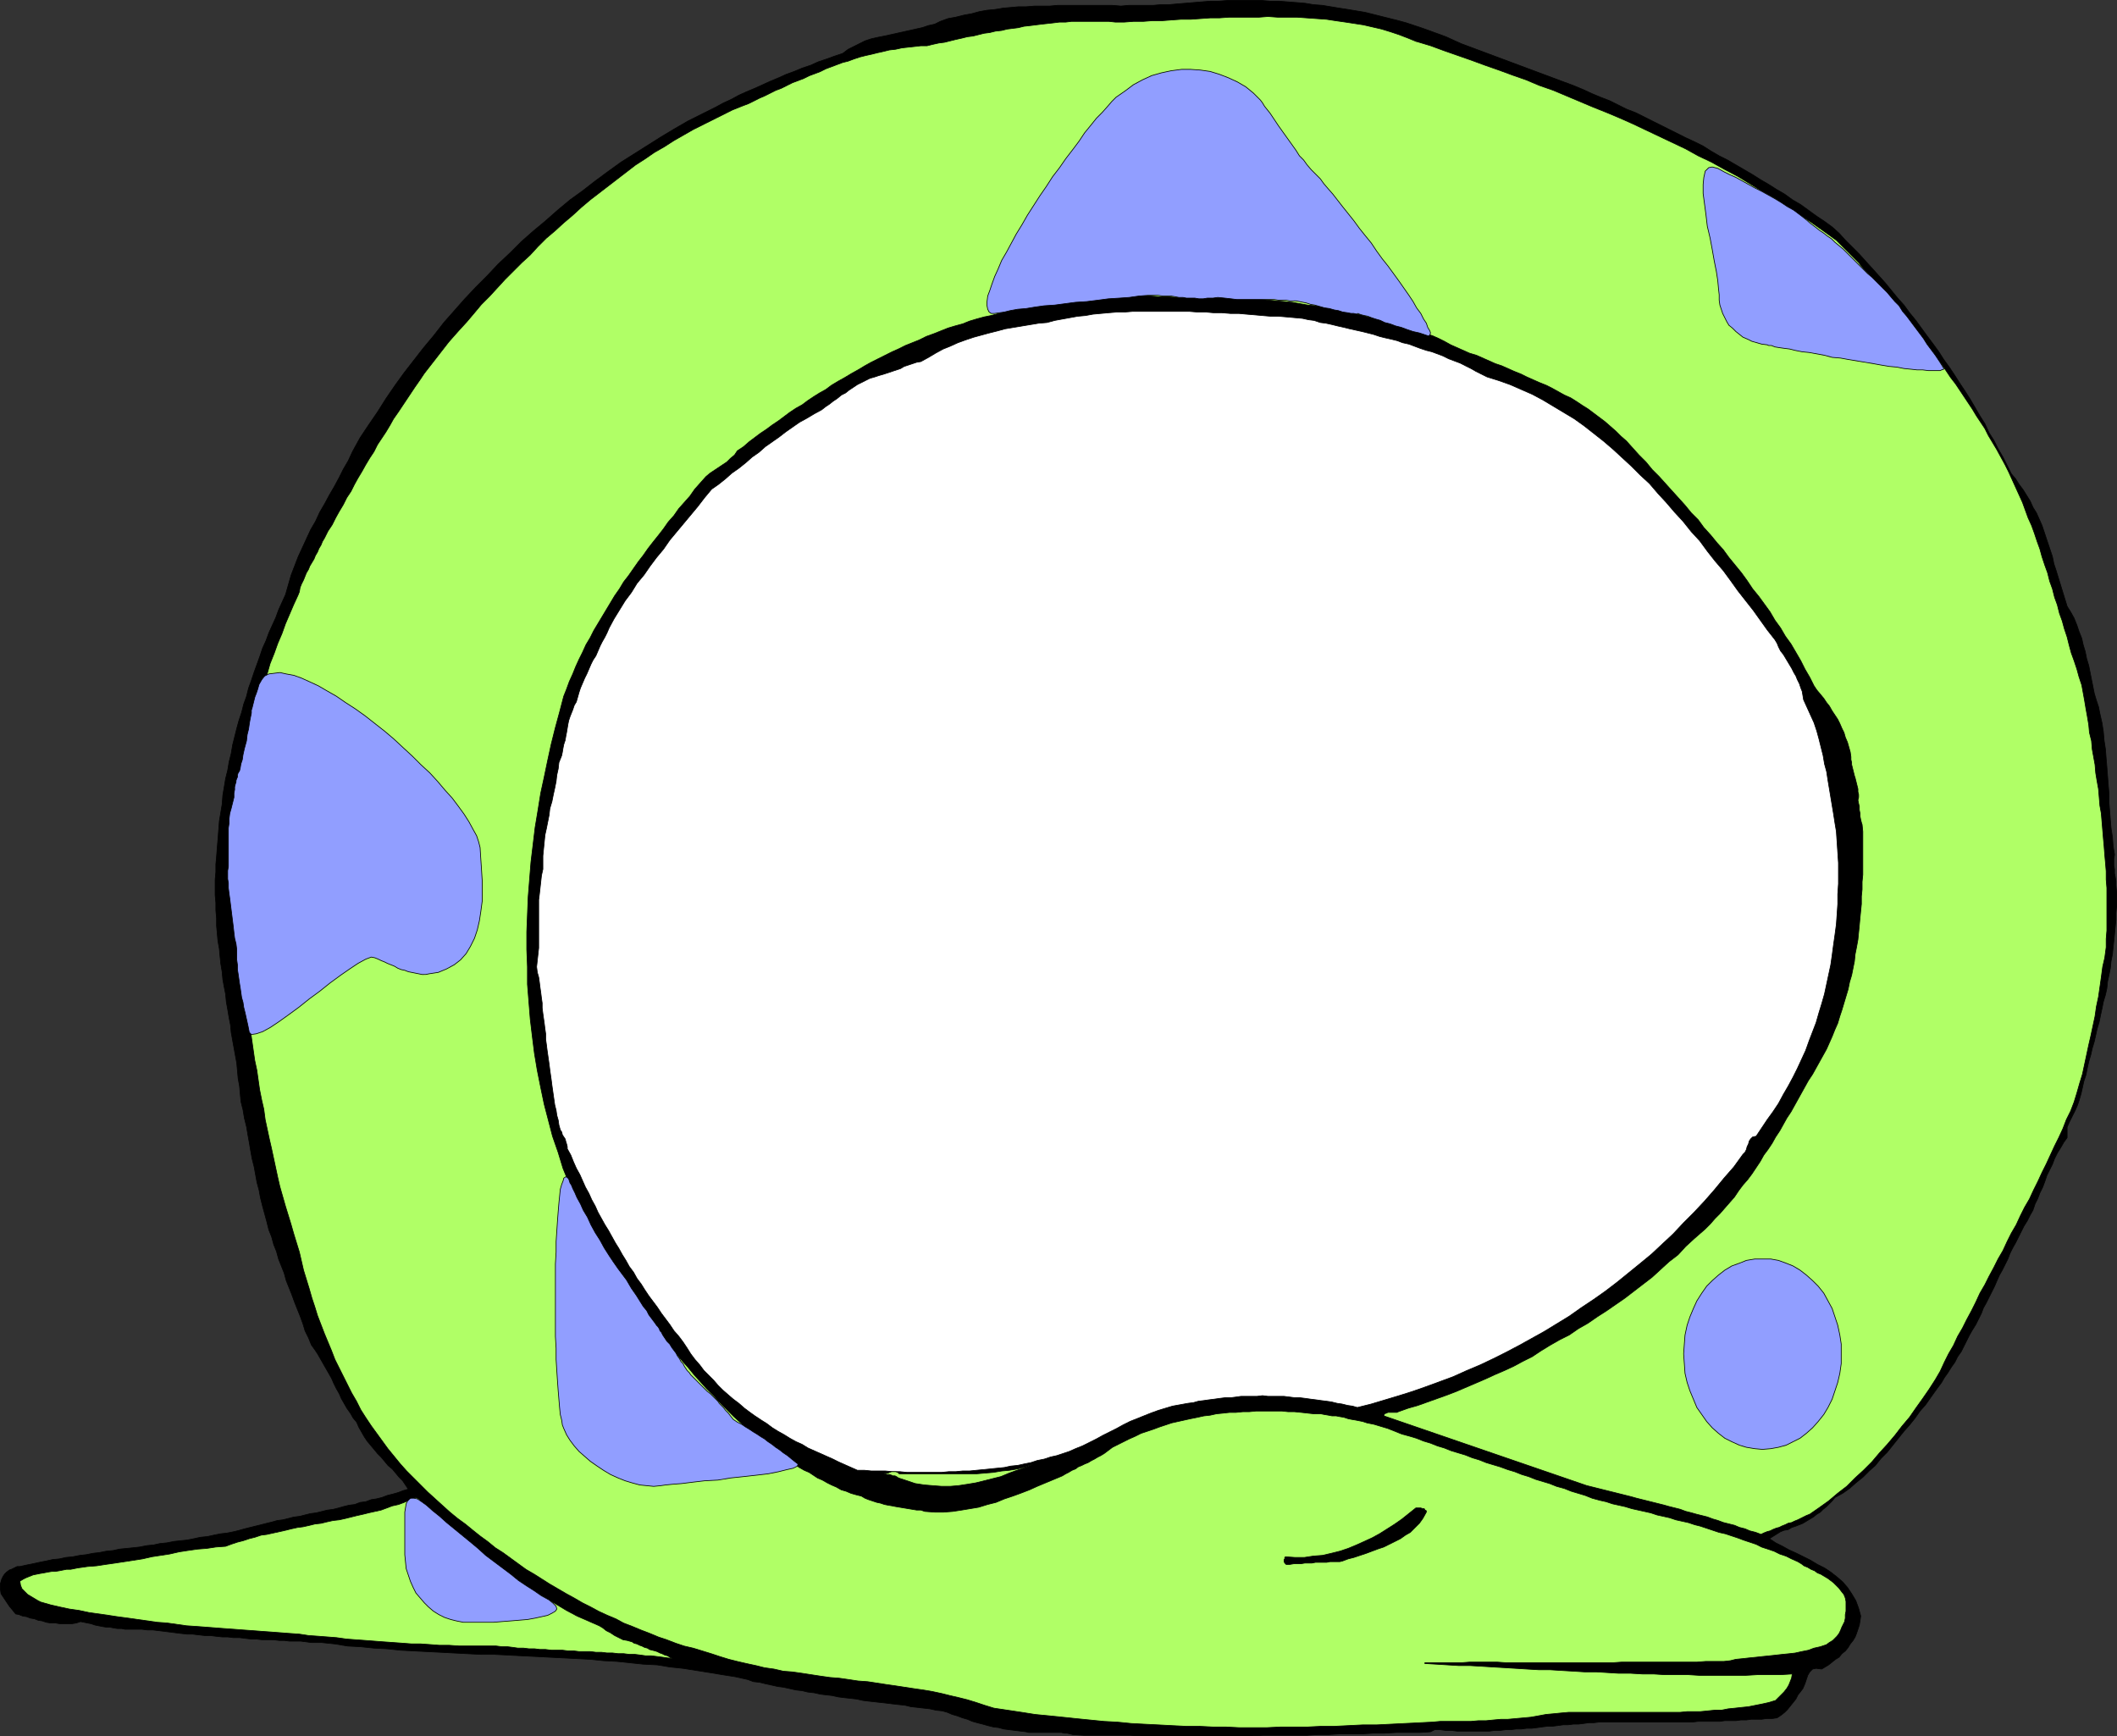
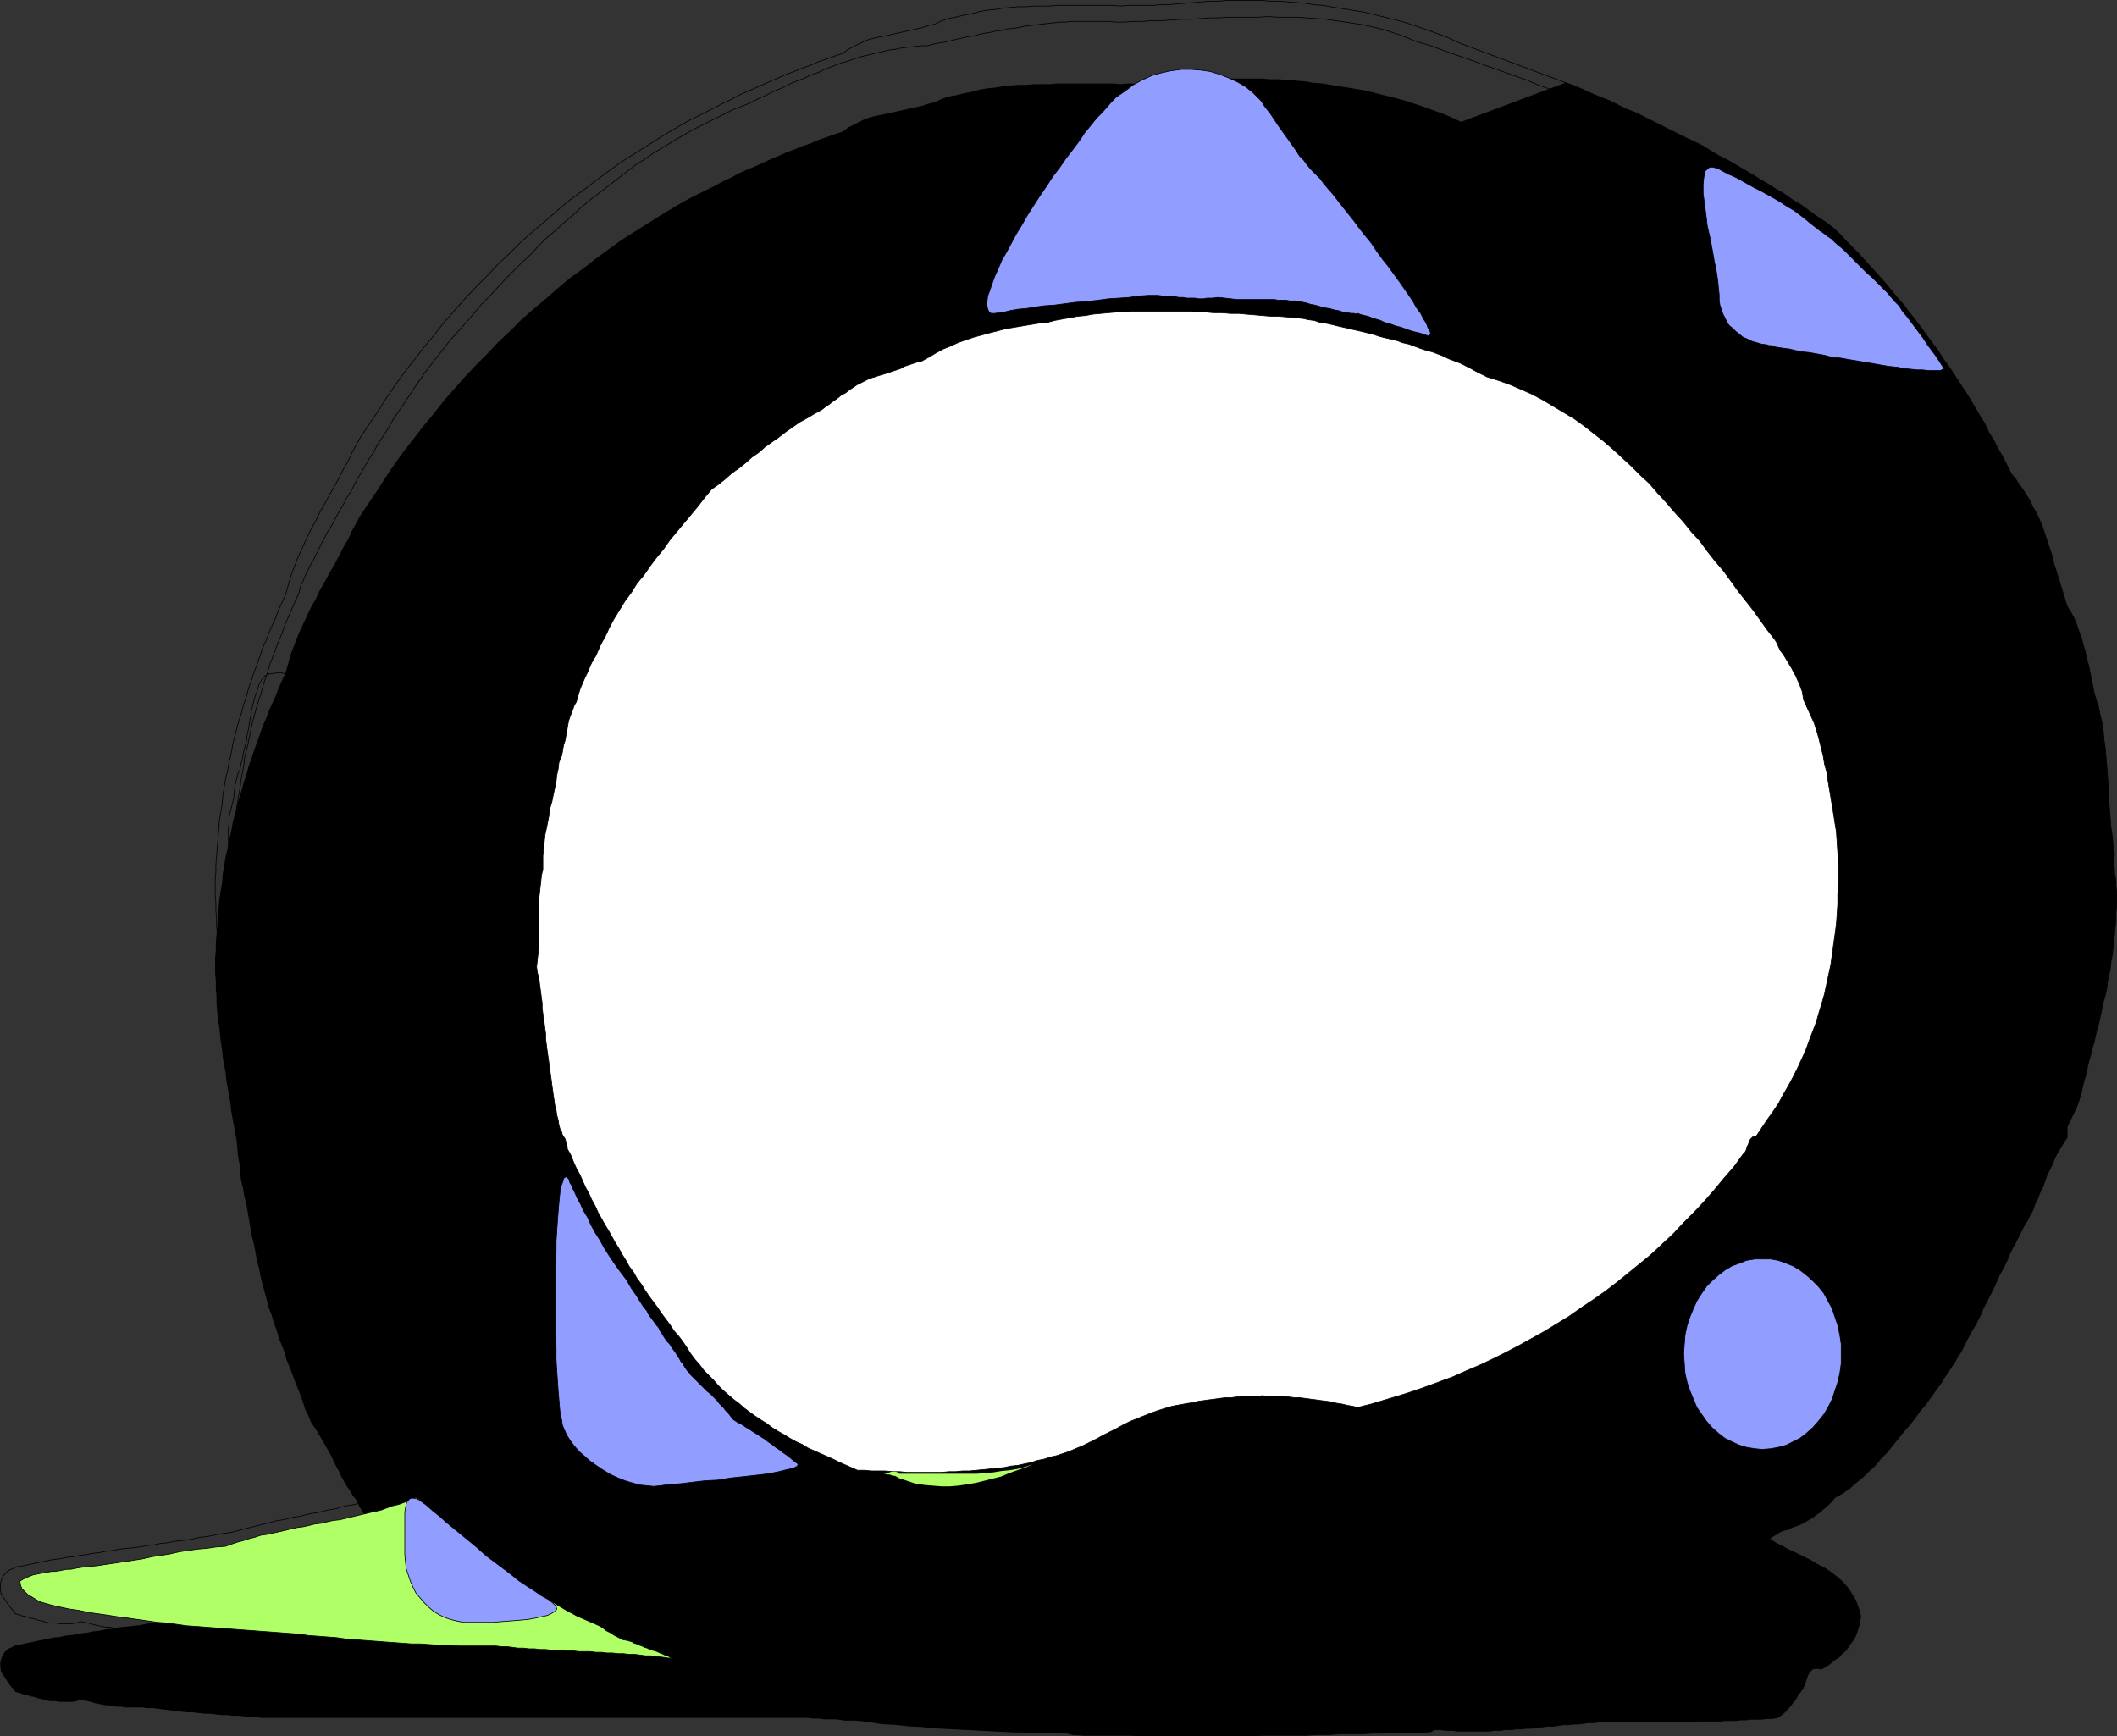
<svg xmlns="http://www.w3.org/2000/svg" xmlns:ns1="http://sodipodi.sourceforge.net/DTD/sodipodi-0.dtd" xmlns:ns2="http://www.inkscape.org/namespaces/inkscape" version="1.0" width="129.809mm" height="106.463mm" id="svg24" ns1:docname="Spotsnake Loop.wmf">
  <rect width="100%" height="100%" fill="#333333" stroke="none" />
  <ns1:namedview id="namedview24" pagecolor="#ffffff" bordercolor="#000000" borderopacity="0.25" ns2:showpageshadow="2" ns2:pageopacity="0.0" ns2:pagecheckerboard="0" ns2:deskcolor="#d1d1d1" ns2:document-units="mm" />
  <defs id="defs1">
    <pattern id="WMFhbasepattern" patternUnits="userSpaceOnUse" width="6" height="6" x="0" y="0" />
  </defs>
-   <path style="fill:#000000;fill-opacity:1;fill-rule:evenodd;stroke:none" d="m 362.872,19.149 2.101,0.808 1.939,0.808 2.101,0.97 1.939,0.808 2.101,0.808 1.939,0.97 1.939,0.97 2.101,0.808 1.939,0.97 1.939,0.97 1.939,0.97 1.939,0.97 1.939,0.97 1.939,0.97 2.101,0.97 1.939,0.97 1.778,1.131 1.939,1.131 1.939,0.97 1.939,1.131 1.939,1.131 1.939,1.131 1.778,1.131 1.939,1.131 1.778,1.131 1.939,1.131 1.778,1.293 1.939,1.131 1.778,1.293 1.778,1.293 1.939,1.293 1.778,1.293 1.616,1.454 1.454,1.616 1.616,1.616 1.616,1.616 1.454,1.616 1.616,1.778 1.454,1.616 1.454,1.616 1.454,1.778 1.454,1.778 1.454,1.616 1.293,1.778 1.454,1.778 1.293,1.778 1.293,1.778 1.454,1.939 1.293,1.778 1.131,1.778 1.293,1.778 1.293,1.939 1.131,1.778 1.293,1.939 1.131,1.778 1.131,1.939 1.131,1.939 1.131,1.778 0.97,2.101 1.131,1.778 0.97,1.939 1.131,1.939 0.97,1.939 0.97,1.939 0.97,1.131 0.808,1.293 0.97,1.293 0.808,1.293 0.808,1.293 0.646,1.454 0.808,1.293 0.646,1.454 0.646,1.454 0.485,1.454 0.485,1.454 0.485,1.454 0.485,1.454 0.485,1.454 0.323,1.616 0.485,1.454 2.586,8.403 0.808,1.293 0.808,1.454 0.646,1.616 0.485,1.454 0.646,1.616 0.323,1.454 0.485,1.616 0.323,1.616 0.485,1.616 0.323,1.616 0.323,1.616 0.323,1.616 0.323,1.616 0.485,1.616 0.485,1.454 0.323,1.616 0.485,2.101 0.323,2.101 0.162,1.939 0.323,2.101 0.162,2.101 0.162,1.939 0.162,2.101 0.162,2.101 0.162,1.939 v 2.101 l 0.162,1.939 0.162,2.101 0.162,1.939 0.323,2.101 0.162,2.101 0.323,1.939 -0.162,0.97 v 0.808 0.808 l 0.162,0.808 v 0.97 l 0.162,0.808 0.162,0.97 v 0.97 l 0.162,1.616 v 1.616 1.616 l -0.162,1.616 v 1.616 l -0.162,1.616 -0.162,1.616 -0.162,1.616 -0.162,1.454 -0.162,1.616 -0.323,1.616 -0.162,1.616 -0.323,1.616 -0.323,1.454 -0.162,1.616 -0.323,1.454 -0.485,1.616 -0.323,1.616 -0.323,1.454 -0.323,1.616 -0.485,1.616 -0.323,1.454 -0.323,1.454 -0.485,1.616 -0.323,1.454 -0.485,1.616 -0.323,1.454 -0.323,1.616 -0.485,1.454 -0.323,1.454 -0.323,1.454 -0.485,1.616 -0.323,0.97 -0.485,1.131 -0.485,0.97 -0.485,0.97 -0.485,0.97 -0.485,1.131 v 1.131 1.293 l -0.808,1.131 -0.646,1.131 -0.808,1.293 -0.646,1.293 -0.485,1.293 -0.646,1.293 -0.646,1.293 -0.485,1.454 -0.485,1.293 -0.646,1.293 -0.485,1.293 -0.646,1.293 -0.485,1.454 -0.646,1.131 -0.646,1.293 -0.808,1.293 -0.646,1.293 -0.646,1.293 -0.646,1.293 -0.646,1.131 -0.646,1.293 -0.485,1.293 -0.646,1.293 -0.646,1.293 -0.646,1.131 -0.646,1.454 -0.485,1.131 -0.646,1.293 -0.646,1.293 -0.646,1.293 -0.646,1.131 -0.485,1.293 -0.646,1.293 -0.646,1.293 -0.808,1.293 -0.646,1.131 -0.646,1.293 -0.646,1.293 -0.646,1.293 -0.808,1.131 -0.646,1.293 -0.808,1.131 -0.808,1.293 -0.808,1.131 -0.646,1.131 -0.97,1.293 -0.808,1.131 -0.808,1.131 -1.131,1.616 -1.293,1.454 -1.131,1.616 -1.293,1.616 -1.293,1.454 -1.293,1.616 -1.293,1.616 -1.293,1.616 -1.454,1.454 -1.293,1.616 -1.454,1.293 -1.454,1.454 -1.616,1.293 -1.454,1.293 -1.616,1.131 -1.778,0.97 -0.646,0.808 -0.646,0.646 -0.646,0.646 -0.808,0.646 -0.646,0.646 -0.808,0.485 -0.808,0.646 -0.808,0.485 -0.808,0.485 -0.808,0.485 -0.808,0.323 -0.808,0.323 -0.97,0.323 -0.808,0.485 -0.97,0.162 -0.808,0.323 -2.586,1.616 1.454,0.97 1.616,0.808 1.454,0.808 1.778,0.808 1.616,0.808 1.616,0.808 1.616,0.97 1.616,0.808 1.454,0.97 1.454,1.131 1.293,1.131 1.131,1.293 0.97,1.454 0.97,1.616 0.646,1.778 0.485,1.778 -0.162,1.131 -0.162,0.97 -0.323,0.97 -0.323,0.97 -0.323,0.808 -0.485,0.808 -0.646,0.808 -0.485,0.808 -0.646,0.808 -0.808,0.646 -0.646,0.808 -0.808,0.485 -0.808,0.646 -0.808,0.646 -0.808,0.485 -0.808,0.485 -1.293,-0.162 -0.808,0.162 -0.646,0.646 -0.485,0.808 -0.323,0.97 -0.323,0.97 -0.485,1.131 -0.485,0.646 -0.646,0.808 -0.485,0.97 -0.646,0.808 -0.646,0.808 -0.646,0.808 -0.646,0.646 -0.808,0.646 -0.97,0.646 -1.131,0.162 h -1.293 l -1.131,0.162 h -1.131 -1.293 l -1.131,0.162 h -1.293 l -1.131,0.162 h -1.293 -1.293 l -1.131,0.162 h -1.293 -1.293 -1.293 -1.131 l -1.293,0.162 h -1.293 -1.293 -1.293 -1.293 -1.293 -1.293 -1.293 -1.131 -1.293 -1.293 -1.293 -1.293 -1.293 -1.293 -1.293 -1.293 -1.131 l -1.293,0.162 h -1.131 l -1.131,0.162 -1.293,0.162 h -1.131 l -1.293,0.162 h -1.131 l -1.131,0.162 -1.293,0.162 h -1.131 l -1.293,0.162 -1.131,0.162 -1.293,0.162 h -1.131 l -1.293,0.162 h -1.131 l -1.293,0.162 h -1.131 l -1.293,0.162 h -1.293 l -1.131,0.162 h -1.293 -1.293 -1.293 -1.131 -1.293 -1.293 l -1.293,-0.162 h -1.293 l -1.293,-0.162 h -1.293 l -0.97,0.485 -2.586,0.162 h -2.747 -2.586 l -2.747,0.162 h -2.586 l -2.586,0.162 h -2.586 -2.586 l -2.586,0.162 h -2.586 l -2.424,0.162 h -2.586 -2.586 -2.424 -2.586 l -2.586,0.162 h -2.586 -2.586 -2.424 -2.586 -2.586 -2.586 -2.586 -2.586 -2.586 -2.586 l -2.586,-0.162 h -2.586 -2.747 -2.586 -2.747 l -2.586,-0.162 -0.646,-0.162 -0.646,-0.162 h -0.646 l -0.646,-0.162 h -0.646 -0.808 -0.646 -0.646 -0.646 -0.646 -0.808 -0.646 -0.646 -0.646 -0.808 l -0.646,-0.162 -1.293,-0.162 -1.293,-0.162 -1.293,-0.162 -1.293,-0.162 -1.131,-0.323 -1.293,-0.162 -1.293,-0.323 -1.131,-0.323 -1.293,-0.323 -1.131,-0.323 -1.131,-0.485 -1.131,-0.323 -1.293,-0.485 -1.131,-0.323 -1.131,-0.485 -1.131,-0.323 -1.454,-0.162 -1.454,-0.323 -1.454,-0.162 -1.454,-0.162 -1.454,-0.162 -1.293,-0.323 -1.454,-0.162 -1.454,-0.162 -1.293,-0.162 -1.454,-0.162 -1.454,-0.162 -1.454,-0.162 -1.293,-0.162 -1.454,-0.323 -1.454,-0.162 -1.454,-0.162 -1.293,-0.162 -1.454,-0.323 -1.454,-0.162 -1.293,-0.162 -1.454,-0.323 -1.454,-0.162 -1.293,-0.323 -1.454,-0.162 -1.454,-0.323 -1.454,-0.323 -1.293,-0.162 -1.454,-0.323 -1.454,-0.323 -1.293,-0.323 -1.454,-0.162 -1.293,-0.485 -2.909,-0.646 -3.07,-0.485 -2.909,-0.485 -3.07,-0.485 -3.07,-0.485 -3.07,-0.323 -2.909,-0.485 -3.232,-0.162 -3.07,-0.323 -3.07,-0.323 -3.07,-0.162 -3.07,-0.323 -3.232,-0.162 -3.07,-0.162 -3.232,-0.162 -3.07,-0.162 -3.232,-0.162 -3.07,-0.162 -3.232,-0.162 h -3.07 l -3.232,-0.162 -3.07,-0.162 -3.07,-0.162 -3.232,-0.162 -3.07,-0.162 -3.07,-0.162 -3.07,-0.323 -3.07,-0.162 -3.07,-0.323 -3.07,-0.162 -2.909,-0.485 -3.07,-0.323 h -1.293 -1.131 l -1.131,-0.162 -1.293,-0.162 h -1.293 -1.293 l -1.293,-0.162 h -1.131 l -1.293,-0.162 H 62.135 60.681 l -1.293,-0.162 h -1.293 l -1.293,-0.162 -1.293,-0.162 h -1.454 l -1.293,-0.162 h -1.293 l -1.454,-0.162 -1.293,-0.162 h -1.293 l -1.454,-0.162 -1.293,-0.162 h -1.293 l -1.454,-0.162 -1.293,-0.162 -1.293,-0.162 -1.293,-0.162 -1.293,-0.162 -1.293,-0.162 h -1.293 l -1.293,-0.162 h -0.97 -0.97 -0.97 -0.97 l -0.808,-0.162 h -0.97 l -0.97,-0.162 -0.808,-0.162 h -0.808 l -0.97,-0.162 -0.808,-0.162 -0.808,-0.162 -0.97,-0.323 -0.808,-0.162 -0.808,-0.162 -0.808,-0.162 -0.97,0.323 -0.97,0.162 h -0.97 -0.97 -0.97 l -0.97,-0.162 h -1.131 l -0.97,-0.162 -0.97,-0.323 -0.97,-0.162 -0.808,-0.323 -0.97,-0.162 -0.808,-0.323 -0.97,-0.162 -0.808,-0.323 -0.808,-0.162 -0.646,-0.808 -0.808,-0.97 -0.646,-0.97 -0.646,-0.97 -0.646,-0.97 -0.162,-1.131 v -1.131 l 0.323,-1.131 0.323,-0.646 0.323,-0.485 0.485,-0.485 0.646,-0.485 0.485,-0.162 0.646,-0.323 0.646,-0.323 h 0.646 l 1.454,-0.323 1.616,-0.323 1.454,-0.323 1.616,-0.323 1.454,-0.323 1.616,-0.162 1.454,-0.323 1.616,-0.162 1.616,-0.323 1.454,-0.162 1.616,-0.323 1.454,-0.162 1.616,-0.323 1.616,-0.162 1.454,-0.323 1.616,-0.162 1.616,-0.162 1.454,-0.162 1.616,-0.323 1.616,-0.162 1.454,-0.323 1.616,-0.162 1.616,-0.323 1.454,-0.162 1.616,-0.162 1.616,-0.323 1.454,-0.323 1.616,-0.162 1.454,-0.323 1.616,-0.323 1.454,-0.162 1.616,-0.323 1.293,-0.323 1.131,-0.323 1.293,-0.323 1.293,-0.323 1.293,-0.323 1.293,-0.323 1.293,-0.323 1.131,-0.323 1.293,-0.162 1.293,-0.323 1.293,-0.323 1.293,-0.162 1.293,-0.323 1.293,-0.323 1.293,-0.162 1.293,-0.323 1.293,-0.323 1.293,-0.162 1.293,-0.323 1.131,-0.323 1.293,-0.323 1.293,-0.162 1.293,-0.485 1.293,-0.162 1.293,-0.485 1.131,-0.162 1.293,-0.323 1.293,-0.485 1.293,-0.323 1.131,-0.323 1.293,-0.485 1.131,-0.323 -0.646,-0.97 -0.646,-0.97 -0.808,-0.808 -0.808,-0.97 -0.808,-0.97 -0.97,-0.808 -0.808,-0.97 -0.808,-0.97 -0.808,-0.808 -0.808,-0.97 -0.808,-0.97 -0.808,-0.97 -0.646,-0.97 -0.646,-1.131 -0.646,-1.131 -0.485,-1.131 -0.808,-0.97 -0.646,-1.131 -0.808,-1.131 -0.646,-1.131 -0.646,-1.131 -0.485,-1.131 -0.646,-1.131 -0.646,-1.293 -0.485,-1.131 -0.646,-1.131 -0.646,-1.131 -0.646,-1.131 -0.646,-1.131 -0.646,-1.131 -0.646,-0.97 -0.808,-1.131 -0.646,-1.616 -0.808,-1.616 -0.485,-1.616 -0.646,-1.778 -0.646,-1.616 -0.646,-1.616 -0.646,-1.778 -0.646,-1.616 -0.646,-1.616 -0.485,-1.778 -0.646,-1.616 -0.646,-1.616 -0.485,-1.778 -0.646,-1.616 -0.485,-1.778 -0.646,-1.616 -0.485,-1.939 -0.485,-1.778 -0.485,-1.778 -0.485,-1.939 -0.323,-1.778 -0.485,-1.778 -0.323,-1.778 -0.323,-1.778 -0.485,-1.939 -0.323,-1.778 -0.323,-1.939 -0.323,-1.778 -0.323,-1.939 -0.485,-1.939 -0.323,-1.939 -0.485,-1.939 -0.162,-1.778 -0.162,-1.778 -0.323,-1.778 -0.162,-1.778 -0.162,-1.778 -0.323,-1.778 -0.323,-1.778 -0.323,-1.778 -0.323,-1.778 -0.162,-1.778 -0.323,-1.616 -0.323,-1.939 -0.323,-1.778 -0.162,-1.778 -0.323,-1.616 -0.323,-1.778 -0.162,-1.778 -0.323,-1.939 -0.162,-1.616 -0.162,-1.778 -0.323,-1.778 -0.162,-1.778 -0.162,-1.778 v -1.778 l -0.162,-1.778 v -1.778 l -0.162,-1.778 v -1.778 -1.778 l 0.162,-1.778 v -1.778 l 0.162,-1.778 0.162,-2.101 0.162,-1.939 0.162,-2.101 0.162,-2.101 0.323,-1.939 0.323,-1.939 0.162,-2.101 0.323,-1.939 0.323,-1.939 0.485,-1.939 0.323,-1.939 0.485,-1.939 0.323,-1.939 0.485,-1.939 0.485,-1.939 0.485,-1.778 0.646,-1.939 0.485,-1.939 0.646,-1.778 0.485,-1.939 0.646,-1.778 0.646,-1.939 0.646,-1.778 0.646,-1.778 0.646,-1.939 0.808,-1.778 0.646,-1.778 0.808,-1.778 0.808,-1.778 0.646,-1.778 0.808,-1.778 0.808,-1.778 0.646,-2.262 0.646,-2.262 0.808,-2.101 0.808,-2.101 0.97,-2.101 0.97,-2.101 0.97,-2.101 1.131,-1.939 0.97,-2.101 1.131,-1.939 1.131,-2.101 1.131,-1.939 1.131,-2.101 0.97,-1.939 1.131,-1.939 0.97,-2.101 1.778,-3.232 1.939,-2.909 2.101,-3.07 1.939,-3.07 2.101,-3.07 2.101,-2.909 2.262,-2.909 2.262,-2.909 2.424,-2.909 2.262,-2.909 2.424,-2.747 2.424,-2.747 2.586,-2.747 2.586,-2.586 2.586,-2.747 2.747,-2.586 2.586,-2.586 2.747,-2.424 2.909,-2.424 2.747,-2.424 2.909,-2.424 2.909,-2.101 2.909,-2.262 3.07,-2.262 2.909,-2.101 3.07,-1.939 3.07,-1.939 3.07,-1.939 3.232,-1.939 3.07,-1.778 3.232,-1.616 3.232,-1.616 1.778,-0.97 1.778,-0.808 1.778,-0.97 1.778,-0.808 1.939,-0.808 1.778,-0.808 1.778,-0.808 1.939,-0.808 1.778,-0.808 1.778,-0.646 1.939,-0.808 1.939,-0.646 1.778,-0.808 1.939,-0.646 1.778,-0.646 1.939,-0.646 1.293,-0.97 1.293,-0.646 1.293,-0.646 1.293,-0.646 1.454,-0.485 1.454,-0.323 1.616,-0.323 1.454,-0.323 1.454,-0.323 1.454,-0.323 1.454,-0.323 1.454,-0.323 1.454,-0.323 1.454,-0.485 1.454,-0.323 1.293,-0.646 1.778,-0.646 1.778,-0.323 1.939,-0.485 1.778,-0.323 1.778,-0.485 1.778,-0.323 1.778,-0.162 1.939,-0.323 1.778,-0.162 1.778,-0.162 h 1.778 l 1.939,-0.162 h 1.778 1.778 l 1.778,-0.162 h 1.939 1.778 1.778 1.939 1.778 1.778 1.778 l 1.939,0.162 1.778,-0.162 h 1.939 1.778 1.939 l 1.778,-0.162 h 1.939 l 1.778,-0.162 1.939,-0.162 1.939,-0.162 1.939,-0.162 1.939,-0.162 h 1.939 l 2.101,-0.162 h 1.939 1.939 2.101 1.939 l 1.939,0.162 h 2.101 l 1.939,0.162 2.101,0.162 1.939,0.162 1.939,0.323 2.101,0.162 1.939,0.323 1.939,0.323 2.101,0.323 1.939,0.323 1.939,0.323 1.939,0.485 1.939,0.485 1.939,0.485 1.939,0.485 1.778,0.485 1.939,0.646 1.939,0.646 1.778,0.646 1.778,0.646 1.778,0.646 1.778,0.808 1.778,0.808 z" id="path1" />
+   <path style="fill:#000000;fill-opacity:1;fill-rule:evenodd;stroke:none" d="m 362.872,19.149 2.101,0.808 1.939,0.808 2.101,0.97 1.939,0.808 2.101,0.808 1.939,0.97 1.939,0.97 2.101,0.808 1.939,0.97 1.939,0.97 1.939,0.97 1.939,0.97 1.939,0.97 1.939,0.97 2.101,0.97 1.939,0.97 1.778,1.131 1.939,1.131 1.939,0.97 1.939,1.131 1.939,1.131 1.939,1.131 1.778,1.131 1.939,1.131 1.778,1.131 1.939,1.131 1.778,1.293 1.939,1.131 1.778,1.293 1.778,1.293 1.939,1.293 1.778,1.293 1.616,1.454 1.454,1.616 1.616,1.616 1.616,1.616 1.454,1.616 1.616,1.778 1.454,1.616 1.454,1.616 1.454,1.778 1.454,1.778 1.454,1.616 1.293,1.778 1.454,1.778 1.293,1.778 1.293,1.778 1.454,1.939 1.293,1.778 1.131,1.778 1.293,1.778 1.293,1.939 1.131,1.778 1.293,1.939 1.131,1.778 1.131,1.939 1.131,1.939 1.131,1.778 0.97,2.101 1.131,1.778 0.97,1.939 1.131,1.939 0.97,1.939 0.97,1.939 0.97,1.131 0.808,1.293 0.97,1.293 0.808,1.293 0.808,1.293 0.646,1.454 0.808,1.293 0.646,1.454 0.646,1.454 0.485,1.454 0.485,1.454 0.485,1.454 0.485,1.454 0.485,1.454 0.323,1.616 0.485,1.454 2.586,8.403 0.808,1.293 0.808,1.454 0.646,1.616 0.485,1.454 0.646,1.616 0.323,1.454 0.485,1.616 0.323,1.616 0.485,1.616 0.323,1.616 0.323,1.616 0.323,1.616 0.323,1.616 0.485,1.616 0.485,1.454 0.323,1.616 0.485,2.101 0.323,2.101 0.162,1.939 0.323,2.101 0.162,2.101 0.162,1.939 0.162,2.101 0.162,2.101 0.162,1.939 v 2.101 l 0.162,1.939 0.162,2.101 0.162,1.939 0.323,2.101 0.162,2.101 0.323,1.939 -0.162,0.97 v 0.808 0.808 l 0.162,0.808 v 0.97 l 0.162,0.808 0.162,0.97 v 0.97 l 0.162,1.616 v 1.616 1.616 l -0.162,1.616 v 1.616 l -0.162,1.616 -0.162,1.616 -0.162,1.616 -0.162,1.454 -0.162,1.616 -0.323,1.616 -0.162,1.616 -0.323,1.616 -0.323,1.454 -0.162,1.616 -0.323,1.454 -0.485,1.616 -0.323,1.616 -0.323,1.454 -0.323,1.616 -0.485,1.616 -0.323,1.454 -0.323,1.454 -0.485,1.616 -0.323,1.454 -0.485,1.616 -0.323,1.454 -0.323,1.616 -0.485,1.454 -0.323,1.454 -0.323,1.454 -0.485,1.616 -0.323,0.97 -0.485,1.131 -0.485,0.97 -0.485,0.97 -0.485,0.97 -0.485,1.131 v 1.131 1.293 l -0.808,1.131 -0.646,1.131 -0.808,1.293 -0.646,1.293 -0.485,1.293 -0.646,1.293 -0.646,1.293 -0.485,1.454 -0.485,1.293 -0.646,1.293 -0.485,1.293 -0.646,1.293 -0.485,1.454 -0.646,1.131 -0.646,1.293 -0.808,1.293 -0.646,1.293 -0.646,1.293 -0.646,1.293 -0.646,1.131 -0.646,1.293 -0.485,1.293 -0.646,1.293 -0.646,1.293 -0.646,1.131 -0.646,1.454 -0.485,1.131 -0.646,1.293 -0.646,1.293 -0.646,1.293 -0.646,1.131 -0.485,1.293 -0.646,1.293 -0.646,1.293 -0.808,1.293 -0.646,1.131 -0.646,1.293 -0.646,1.293 -0.646,1.293 -0.808,1.131 -0.646,1.293 -0.808,1.131 -0.808,1.293 -0.808,1.131 -0.646,1.131 -0.97,1.293 -0.808,1.131 -0.808,1.131 -1.131,1.616 -1.293,1.454 -1.131,1.616 -1.293,1.616 -1.293,1.454 -1.293,1.616 -1.293,1.616 -1.293,1.616 -1.454,1.454 -1.293,1.616 -1.454,1.293 -1.454,1.454 -1.616,1.293 -1.454,1.293 -1.616,1.131 -1.778,0.97 -0.646,0.808 -0.646,0.646 -0.646,0.646 -0.808,0.646 -0.646,0.646 -0.808,0.485 -0.808,0.646 -0.808,0.485 -0.808,0.485 -0.808,0.485 -0.808,0.323 -0.808,0.323 -0.97,0.323 -0.808,0.485 -0.97,0.162 -0.808,0.323 -2.586,1.616 1.454,0.97 1.616,0.808 1.454,0.808 1.778,0.808 1.616,0.808 1.616,0.808 1.616,0.97 1.616,0.808 1.454,0.97 1.454,1.131 1.293,1.131 1.131,1.293 0.97,1.454 0.97,1.616 0.646,1.778 0.485,1.778 -0.162,1.131 -0.162,0.97 -0.323,0.97 -0.323,0.97 -0.323,0.808 -0.485,0.808 -0.646,0.808 -0.485,0.808 -0.646,0.808 -0.808,0.646 -0.646,0.808 -0.808,0.485 -0.808,0.646 -0.808,0.646 -0.808,0.485 -0.808,0.485 -1.293,-0.162 -0.808,0.162 -0.646,0.646 -0.485,0.808 -0.323,0.97 -0.323,0.97 -0.485,1.131 -0.485,0.646 -0.646,0.808 -0.485,0.97 -0.646,0.808 -0.646,0.808 -0.646,0.808 -0.646,0.646 -0.808,0.646 -0.97,0.646 -1.131,0.162 h -1.293 l -1.131,0.162 h -1.131 -1.293 l -1.131,0.162 h -1.293 l -1.131,0.162 h -1.293 -1.293 l -1.131,0.162 h -1.293 -1.293 -1.293 -1.131 l -1.293,0.162 h -1.293 -1.293 -1.293 -1.293 -1.293 -1.293 -1.293 -1.131 -1.293 -1.293 -1.293 -1.293 -1.293 -1.293 -1.293 -1.293 -1.131 l -1.293,0.162 h -1.131 l -1.131,0.162 -1.293,0.162 h -1.131 l -1.293,0.162 h -1.131 l -1.131,0.162 -1.293,0.162 h -1.131 l -1.293,0.162 -1.131,0.162 -1.293,0.162 h -1.131 l -1.293,0.162 h -1.131 l -1.293,0.162 h -1.131 l -1.293,0.162 h -1.293 l -1.131,0.162 h -1.293 -1.293 -1.293 -1.131 -1.293 -1.293 l -1.293,-0.162 h -1.293 l -1.293,-0.162 h -1.293 l -0.97,0.485 -2.586,0.162 h -2.747 -2.586 l -2.747,0.162 h -2.586 l -2.586,0.162 h -2.586 -2.586 l -2.586,0.162 h -2.586 l -2.424,0.162 h -2.586 -2.586 -2.424 -2.586 l -2.586,0.162 h -2.586 -2.586 -2.424 -2.586 -2.586 -2.586 -2.586 -2.586 -2.586 -2.586 l -2.586,-0.162 h -2.586 -2.747 -2.586 -2.747 l -2.586,-0.162 -0.646,-0.162 -0.646,-0.162 h -0.646 l -0.646,-0.162 h -0.646 -0.808 -0.646 -0.646 -0.646 -0.646 -0.808 -0.646 -0.646 -0.646 -0.808 h -3.07 l -3.232,-0.162 -3.07,-0.162 -3.07,-0.162 -3.232,-0.162 -3.07,-0.162 -3.07,-0.162 -3.07,-0.323 -3.07,-0.162 -3.07,-0.323 -3.07,-0.162 -2.909,-0.485 -3.07,-0.323 h -1.293 -1.131 l -1.131,-0.162 -1.293,-0.162 h -1.293 -1.293 l -1.293,-0.162 h -1.131 l -1.293,-0.162 H 62.135 60.681 l -1.293,-0.162 h -1.293 l -1.293,-0.162 -1.293,-0.162 h -1.454 l -1.293,-0.162 h -1.293 l -1.454,-0.162 -1.293,-0.162 h -1.293 l -1.454,-0.162 -1.293,-0.162 h -1.293 l -1.454,-0.162 -1.293,-0.162 -1.293,-0.162 -1.293,-0.162 -1.293,-0.162 -1.293,-0.162 h -1.293 l -1.293,-0.162 h -0.97 -0.97 -0.97 -0.97 l -0.808,-0.162 h -0.97 l -0.97,-0.162 -0.808,-0.162 h -0.808 l -0.97,-0.162 -0.808,-0.162 -0.808,-0.162 -0.97,-0.323 -0.808,-0.162 -0.808,-0.162 -0.808,-0.162 -0.97,0.323 -0.97,0.162 h -0.97 -0.97 -0.97 l -0.97,-0.162 h -1.131 l -0.97,-0.162 -0.97,-0.323 -0.97,-0.162 -0.808,-0.323 -0.97,-0.162 -0.808,-0.323 -0.97,-0.162 -0.808,-0.323 -0.808,-0.162 -0.646,-0.808 -0.808,-0.97 -0.646,-0.97 -0.646,-0.97 -0.646,-0.97 -0.162,-1.131 v -1.131 l 0.323,-1.131 0.323,-0.646 0.323,-0.485 0.485,-0.485 0.646,-0.485 0.485,-0.162 0.646,-0.323 0.646,-0.323 h 0.646 l 1.454,-0.323 1.616,-0.323 1.454,-0.323 1.616,-0.323 1.454,-0.323 1.616,-0.162 1.454,-0.323 1.616,-0.162 1.616,-0.323 1.454,-0.162 1.616,-0.323 1.454,-0.162 1.616,-0.323 1.616,-0.162 1.454,-0.323 1.616,-0.162 1.616,-0.162 1.454,-0.162 1.616,-0.323 1.616,-0.162 1.454,-0.323 1.616,-0.162 1.616,-0.323 1.454,-0.162 1.616,-0.162 1.616,-0.323 1.454,-0.323 1.616,-0.162 1.454,-0.323 1.616,-0.323 1.454,-0.162 1.616,-0.323 1.293,-0.323 1.131,-0.323 1.293,-0.323 1.293,-0.323 1.293,-0.323 1.293,-0.323 1.293,-0.323 1.131,-0.323 1.293,-0.162 1.293,-0.323 1.293,-0.323 1.293,-0.162 1.293,-0.323 1.293,-0.323 1.293,-0.162 1.293,-0.323 1.293,-0.323 1.293,-0.162 1.293,-0.323 1.131,-0.323 1.293,-0.323 1.293,-0.162 1.293,-0.485 1.293,-0.162 1.293,-0.485 1.131,-0.162 1.293,-0.323 1.293,-0.485 1.293,-0.323 1.131,-0.323 1.293,-0.485 1.131,-0.323 -0.646,-0.97 -0.646,-0.97 -0.808,-0.808 -0.808,-0.97 -0.808,-0.97 -0.97,-0.808 -0.808,-0.97 -0.808,-0.97 -0.808,-0.808 -0.808,-0.97 -0.808,-0.97 -0.808,-0.97 -0.646,-0.97 -0.646,-1.131 -0.646,-1.131 -0.485,-1.131 -0.808,-0.97 -0.646,-1.131 -0.808,-1.131 -0.646,-1.131 -0.646,-1.131 -0.485,-1.131 -0.646,-1.131 -0.646,-1.293 -0.485,-1.131 -0.646,-1.131 -0.646,-1.131 -0.646,-1.131 -0.646,-1.131 -0.646,-1.131 -0.646,-0.97 -0.808,-1.131 -0.646,-1.616 -0.808,-1.616 -0.485,-1.616 -0.646,-1.778 -0.646,-1.616 -0.646,-1.616 -0.646,-1.778 -0.646,-1.616 -0.646,-1.616 -0.485,-1.778 -0.646,-1.616 -0.646,-1.616 -0.485,-1.778 -0.646,-1.616 -0.485,-1.778 -0.646,-1.616 -0.485,-1.939 -0.485,-1.778 -0.485,-1.778 -0.485,-1.939 -0.323,-1.778 -0.485,-1.778 -0.323,-1.778 -0.323,-1.778 -0.485,-1.939 -0.323,-1.778 -0.323,-1.939 -0.323,-1.778 -0.323,-1.939 -0.485,-1.939 -0.323,-1.939 -0.485,-1.939 -0.162,-1.778 -0.162,-1.778 -0.323,-1.778 -0.162,-1.778 -0.162,-1.778 -0.323,-1.778 -0.323,-1.778 -0.323,-1.778 -0.323,-1.778 -0.162,-1.778 -0.323,-1.616 -0.323,-1.939 -0.323,-1.778 -0.162,-1.778 -0.323,-1.616 -0.323,-1.778 -0.162,-1.778 -0.323,-1.939 -0.162,-1.616 -0.162,-1.778 -0.323,-1.778 -0.162,-1.778 -0.162,-1.778 v -1.778 l -0.162,-1.778 v -1.778 l -0.162,-1.778 v -1.778 -1.778 l 0.162,-1.778 v -1.778 l 0.162,-1.778 0.162,-2.101 0.162,-1.939 0.162,-2.101 0.162,-2.101 0.323,-1.939 0.323,-1.939 0.162,-2.101 0.323,-1.939 0.323,-1.939 0.485,-1.939 0.323,-1.939 0.485,-1.939 0.323,-1.939 0.485,-1.939 0.485,-1.939 0.485,-1.778 0.646,-1.939 0.485,-1.939 0.646,-1.778 0.485,-1.939 0.646,-1.778 0.646,-1.939 0.646,-1.778 0.646,-1.778 0.646,-1.939 0.808,-1.778 0.646,-1.778 0.808,-1.778 0.808,-1.778 0.646,-1.778 0.808,-1.778 0.808,-1.778 0.646,-2.262 0.646,-2.262 0.808,-2.101 0.808,-2.101 0.97,-2.101 0.97,-2.101 0.97,-2.101 1.131,-1.939 0.97,-2.101 1.131,-1.939 1.131,-2.101 1.131,-1.939 1.131,-2.101 0.97,-1.939 1.131,-1.939 0.97,-2.101 1.778,-3.232 1.939,-2.909 2.101,-3.07 1.939,-3.07 2.101,-3.07 2.101,-2.909 2.262,-2.909 2.262,-2.909 2.424,-2.909 2.262,-2.909 2.424,-2.747 2.424,-2.747 2.586,-2.747 2.586,-2.586 2.586,-2.747 2.747,-2.586 2.586,-2.586 2.747,-2.424 2.909,-2.424 2.747,-2.424 2.909,-2.424 2.909,-2.101 2.909,-2.262 3.07,-2.262 2.909,-2.101 3.07,-1.939 3.07,-1.939 3.07,-1.939 3.232,-1.939 3.07,-1.778 3.232,-1.616 3.232,-1.616 1.778,-0.97 1.778,-0.808 1.778,-0.97 1.778,-0.808 1.939,-0.808 1.778,-0.808 1.778,-0.808 1.939,-0.808 1.778,-0.808 1.778,-0.646 1.939,-0.808 1.939,-0.646 1.778,-0.808 1.939,-0.646 1.778,-0.646 1.939,-0.646 1.293,-0.97 1.293,-0.646 1.293,-0.646 1.293,-0.646 1.454,-0.485 1.454,-0.323 1.616,-0.323 1.454,-0.323 1.454,-0.323 1.454,-0.323 1.454,-0.323 1.454,-0.323 1.454,-0.323 1.454,-0.485 1.454,-0.323 1.293,-0.646 1.778,-0.646 1.778,-0.323 1.939,-0.485 1.778,-0.323 1.778,-0.485 1.778,-0.323 1.778,-0.162 1.939,-0.323 1.778,-0.162 1.778,-0.162 h 1.778 l 1.939,-0.162 h 1.778 1.778 l 1.778,-0.162 h 1.939 1.778 1.778 1.939 1.778 1.778 1.778 l 1.939,0.162 1.778,-0.162 h 1.939 1.778 1.939 l 1.778,-0.162 h 1.939 l 1.778,-0.162 1.939,-0.162 1.939,-0.162 1.939,-0.162 1.939,-0.162 h 1.939 l 2.101,-0.162 h 1.939 1.939 2.101 1.939 l 1.939,0.162 h 2.101 l 1.939,0.162 2.101,0.162 1.939,0.162 1.939,0.323 2.101,0.162 1.939,0.323 1.939,0.323 2.101,0.323 1.939,0.323 1.939,0.323 1.939,0.485 1.939,0.485 1.939,0.485 1.939,0.485 1.778,0.485 1.939,0.646 1.939,0.646 1.778,0.646 1.778,0.646 1.778,0.646 1.778,0.808 1.778,0.808 z" id="path1" />
  <path style="fill:none;stroke:#000000;stroke-width:0.162px;stroke-linecap:round;stroke-linejoin:round;stroke-miterlimit:4;stroke-dasharray:none;stroke-opacity:1" d="m 362.872,19.149 v 0 l 2.101,0.808 1.939,0.808 2.101,0.97 1.939,0.808 2.101,0.808 1.939,0.97 1.939,0.97 2.101,0.808 1.939,0.97 1.939,0.97 1.939,0.97 1.939,0.97 1.939,0.97 1.939,0.97 2.101,0.97 1.939,0.97 1.778,1.131 1.939,1.131 1.939,0.97 1.939,1.131 1.939,1.131 1.939,1.131 1.778,1.131 1.939,1.131 1.778,1.131 1.939,1.131 1.778,1.293 1.939,1.131 1.778,1.293 1.778,1.293 1.939,1.293 1.778,1.293 v 0 l 1.616,1.454 1.454,1.616 1.616,1.616 1.616,1.616 1.454,1.616 1.616,1.778 1.454,1.616 1.454,1.616 1.454,1.778 1.454,1.778 1.454,1.616 1.293,1.778 1.454,1.778 1.293,1.778 1.293,1.778 1.454,1.939 1.293,1.778 1.131,1.778 1.293,1.778 1.293,1.939 1.131,1.778 1.293,1.939 1.131,1.778 1.131,1.939 1.131,1.939 1.131,1.778 0.97,2.101 1.131,1.778 0.97,1.939 1.131,1.939 0.97,1.939 0.97,1.939 v 0 l 0.97,1.131 0.808,1.293 0.97,1.293 0.808,1.293 0.808,1.293 0.646,1.454 0.808,1.293 0.646,1.454 0.646,1.454 0.485,1.454 0.485,1.454 0.485,1.454 0.485,1.454 0.485,1.454 0.323,1.616 0.485,1.454 2.586,8.403 v 0 l 0.808,1.293 0.808,1.454 0.646,1.616 0.485,1.454 0.646,1.616 0.323,1.454 0.485,1.616 0.323,1.616 0.485,1.616 0.323,1.616 0.323,1.616 0.323,1.616 0.323,1.616 0.485,1.616 0.485,1.454 0.323,1.616 v 0 l 0.485,2.101 0.323,2.101 0.162,1.939 0.323,2.101 0.162,2.101 0.162,1.939 0.162,2.101 0.162,2.101 0.162,1.939 v 2.101 l 0.162,1.939 0.162,2.101 0.162,1.939 0.323,2.101 0.162,2.101 0.323,1.939 v 0 l -0.162,0.97 v 0.808 0.808 l 0.162,0.808 v 0.97 l 0.162,0.808 0.162,0.97 v 0.97 0 l 0.162,1.616 v 1.616 1.616 l -0.162,1.616 v 1.616 l -0.162,1.616 -0.162,1.616 -0.162,1.616 -0.162,1.454 -0.162,1.616 -0.323,1.616 -0.162,1.616 -0.323,1.616 -0.323,1.454 -0.162,1.616 -0.323,1.454 -0.485,1.616 -0.323,1.616 -0.323,1.454 -0.323,1.616 -0.485,1.616 -0.323,1.454 -0.323,1.454 -0.485,1.616 -0.323,1.454 -0.485,1.616 -0.323,1.454 -0.323,1.616 -0.485,1.454 -0.323,1.454 -0.323,1.454 -0.485,1.616 v 0 l -0.323,0.97 -0.485,1.131 -0.485,0.97 -0.485,0.97 -0.485,0.97 -0.485,1.131 v 1.131 1.293 0 l -0.808,1.131 -0.646,1.131 -0.808,1.293 -0.646,1.293 -0.485,1.293 -0.646,1.293 -0.646,1.293 -0.485,1.454 -0.485,1.293 -0.646,1.293 -0.485,1.293 -0.646,1.293 -0.485,1.454 -0.646,1.131 -0.646,1.293 -0.808,1.293 v 0 l -0.646,1.293 -0.646,1.293 -0.646,1.293 -0.646,1.131 -0.646,1.293 -0.485,1.293 -0.646,1.293 -0.646,1.293 -0.646,1.131 -0.646,1.454 -0.485,1.131 -0.646,1.293 -0.646,1.293 -0.646,1.293 -0.646,1.131 -0.485,1.293 -0.646,1.293 -0.646,1.293 -0.808,1.293 -0.646,1.131 -0.646,1.293 -0.646,1.293 -0.646,1.293 -0.808,1.131 -0.646,1.293 -0.808,1.131 -0.808,1.293 -0.808,1.131 -0.646,1.131 -0.97,1.293 -0.808,1.131 -0.808,1.131 v 0 l -1.131,1.616 -1.293,1.454 -1.131,1.616 -1.293,1.616 -1.293,1.454 -1.293,1.616 -1.293,1.616 -1.293,1.616 -1.454,1.454 -1.293,1.616 -1.454,1.293 -1.454,1.454 -1.616,1.293 -1.454,1.293 -1.616,1.131 -1.778,0.97 v 0 l -0.646,0.808 -0.646,0.646 -0.646,0.646 -0.808,0.646 -0.646,0.646 -0.808,0.485 -0.808,0.646 -0.808,0.485 -0.808,0.485 -0.808,0.485 -0.808,0.323 -0.808,0.323 -0.97,0.323 -0.808,0.485 -0.97,0.162 -0.808,0.323 -2.586,1.616 v 0 l 1.454,0.97 1.616,0.808 1.454,0.808 1.778,0.808 1.616,0.808 1.616,0.808 1.616,0.97 1.616,0.808 1.454,0.97 1.454,1.131 1.293,1.131 1.131,1.293 0.97,1.454 0.97,1.616 0.646,1.778 0.485,1.778 v 0 l -0.162,1.131 -0.162,0.97 -0.323,0.97 -0.323,0.97 -0.323,0.808 -0.485,0.808 -0.646,0.808 -0.485,0.808 -0.646,0.808 -0.808,0.646 -0.646,0.808 -0.808,0.485 -0.808,0.646 -0.808,0.646 -0.808,0.485 -0.808,0.485 v 0 l -1.293,-0.162 -0.808,0.162 -0.646,0.646 -0.485,0.808 -0.323,0.97 -0.323,0.97 -0.485,1.131 -0.485,0.646 v 0 l -0.646,0.808 -0.485,0.97 -0.646,0.808 -0.646,0.808 -0.646,0.808 -0.646,0.646 -0.808,0.646 -0.97,0.646 v 0 l -1.131,0.162 h -1.293 l -1.131,0.162 h -1.131 -1.293 l -1.131,0.162 h -1.293 l -1.131,0.162 h -1.293 -1.293 l -1.131,0.162 h -1.293 -1.293 -1.293 -1.131 l -1.293,0.162 h -1.293 -1.293 -1.293 -1.293 -1.293 -1.293 -1.293 -1.131 -1.293 -1.293 -1.293 -1.293 -1.293 -1.293 -1.293 -1.293 v 0 h -1.131 l -1.293,0.162 h -1.131 l -1.131,0.162 -1.293,0.162 h -1.131 l -1.293,0.162 h -1.131 l -1.131,0.162 -1.293,0.162 h -1.131 l -1.293,0.162 -1.131,0.162 -1.293,0.162 h -1.131 l -1.293,0.162 h -1.131 l -1.293,0.162 h -1.131 l -1.293,0.162 h -1.293 l -1.131,0.162 h -1.293 -1.293 -1.293 -1.131 -1.293 -1.293 l -1.293,-0.162 h -1.293 l -1.293,-0.162 h -1.293 l -0.97,0.485 v 0 l -2.586,0.162 h -2.747 -2.586 l -2.747,0.162 h -2.586 l -2.586,0.162 h -2.586 -2.586 l -2.586,0.162 h -2.586 l -2.424,0.162 h -2.586 -2.586 -2.424 -2.586 l -2.586,0.162 h -2.586 -2.586 -2.424 -2.586 -2.586 -2.586 -2.586 -2.586 -2.586 -2.586 l -2.586,-0.162 h -2.586 -2.747 -2.586 -2.747 l -2.586,-0.162 v 0 l -0.646,-0.162 -0.646,-0.162 h -0.646 l -0.646,-0.162 h -0.646 -0.808 -0.646 -0.646 -0.646 -0.646 -0.808 -0.646 -0.646 -0.646 -0.808 l -0.646,-0.162 v 0 l -1.293,-0.162 -1.293,-0.162 -1.293,-0.162 -1.293,-0.162 -1.131,-0.323 -1.293,-0.162 -1.293,-0.323 -1.131,-0.323 -1.293,-0.323 -1.131,-0.323 -1.131,-0.485 -1.131,-0.323 -1.293,-0.485 -1.131,-0.323 -1.131,-0.485 -1.131,-0.323 v 0 l -1.454,-0.162 -1.454,-0.323 -1.454,-0.162 -1.454,-0.162 -1.454,-0.162 -1.293,-0.323 -1.454,-0.162 -1.454,-0.162 -1.293,-0.162 -1.454,-0.162 -1.454,-0.162 -1.454,-0.162 -1.293,-0.162 -1.454,-0.323 -1.454,-0.162 -1.454,-0.162 -1.293,-0.162 -1.454,-0.323 -1.454,-0.162 -1.293,-0.162 -1.454,-0.323 -1.454,-0.162 -1.293,-0.323 -1.454,-0.162 -1.454,-0.323 -1.454,-0.323 -1.293,-0.162 -1.454,-0.323 -1.454,-0.323 -1.293,-0.323 -1.454,-0.162 -1.293,-0.485 v 0 l -2.909,-0.646 -3.07,-0.485 -2.909,-0.485 -3.07,-0.485 -3.07,-0.485 -3.07,-0.323 -2.909,-0.485 -3.232,-0.162 -3.07,-0.323 -3.07,-0.323 -3.07,-0.162 -3.07,-0.323 -3.232,-0.162 -3.07,-0.162 -3.232,-0.162 -3.07,-0.162 -3.232,-0.162 -3.07,-0.162 -3.232,-0.162 h -3.07 l -3.232,-0.162 -3.07,-0.162 -3.07,-0.162 -3.232,-0.162 -3.07,-0.162 -3.07,-0.162 -3.07,-0.323 -3.07,-0.162 -3.07,-0.323 -3.07,-0.162 -2.909,-0.485 -3.07,-0.323 v 0 h -1.293 -1.131 l -1.131,-0.162 -1.293,-0.162 h -1.293 -1.293 l -1.293,-0.162 h -1.131 l -1.293,-0.162 H 62.135 60.681 l -1.293,-0.162 h -1.293 l -1.293,-0.162 -1.293,-0.162 h -1.454 l -1.293,-0.162 h -1.293 l -1.454,-0.162 -1.293,-0.162 h -1.293 l -1.454,-0.162 -1.293,-0.162 h -1.293 l -1.454,-0.162 -1.293,-0.162 -1.293,-0.162 -1.293,-0.162 -1.293,-0.162 -1.293,-0.162 h -1.293 l -1.293,-0.162 v 0 h -0.97 -0.97 -0.97 -0.97 l -0.808,-0.162 h -0.97 l -0.97,-0.162 -0.808,-0.162 h -0.808 l -0.97,-0.162 -0.808,-0.162 -0.808,-0.162 -0.97,-0.323 -0.808,-0.162 -0.808,-0.162 -0.808,-0.162 v 0 l -0.97,0.323 -0.97,0.162 h -0.97 -0.97 -0.97 l -0.97,-0.162 h -1.131 l -0.97,-0.162 -0.97,-0.323 -0.97,-0.162 -0.808,-0.323 -0.97,-0.162 -0.808,-0.323 -0.97,-0.162 -0.808,-0.323 -0.808,-0.162 v 0 L 2.99,373.211 2.182,372.241 1.535,371.272 0.889,370.302 0.242,369.333 0.081,368.201 v -1.131 l 0.323,-1.131 v 0 l 0.323,-0.646 0.323,-0.485 0.485,-0.485 0.646,-0.485 0.485,-0.162 0.646,-0.323 0.646,-0.323 h 0.646 v 0 l 1.454,-0.323 1.616,-0.323 1.454,-0.323 1.616,-0.323 1.454,-0.323 1.616,-0.162 1.454,-0.323 1.616,-0.162 1.616,-0.323 1.454,-0.162 1.616,-0.323 1.454,-0.162 1.616,-0.323 1.616,-0.162 1.454,-0.323 1.616,-0.162 1.616,-0.162 1.454,-0.162 1.616,-0.323 1.616,-0.162 1.454,-0.323 1.616,-0.162 1.616,-0.323 1.454,-0.162 1.616,-0.162 1.616,-0.323 1.454,-0.323 1.616,-0.162 1.454,-0.323 1.616,-0.323 1.454,-0.162 1.616,-0.323 v 0 l 1.293,-0.323 1.131,-0.323 1.293,-0.323 1.293,-0.323 1.293,-0.323 1.293,-0.323 1.293,-0.323 1.131,-0.323 1.293,-0.162 1.293,-0.323 1.293,-0.323 1.293,-0.162 1.293,-0.323 1.293,-0.323 1.293,-0.162 1.293,-0.323 1.293,-0.323 1.293,-0.162 1.293,-0.323 1.131,-0.323 1.293,-0.323 1.293,-0.162 1.293,-0.485 1.293,-0.162 1.293,-0.485 1.131,-0.162 1.293,-0.323 1.293,-0.485 1.293,-0.323 1.131,-0.323 1.293,-0.485 1.131,-0.323 v 0 l -0.646,-0.97 -0.646,-0.97 -0.808,-0.808 -0.808,-0.97 -0.808,-0.97 -0.97,-0.808 -0.808,-0.97 -0.808,-0.97 -0.808,-0.808 -0.808,-0.97 -0.808,-0.97 -0.808,-0.97 -0.646,-0.97 -0.646,-1.131 -0.646,-1.131 -0.485,-1.131 v 0 l -0.808,-0.97 -0.646,-1.131 -0.808,-1.131 -0.646,-1.131 -0.646,-1.131 -0.485,-1.131 -0.646,-1.131 -0.646,-1.293 -0.485,-1.131 -0.646,-1.131 -0.646,-1.131 -0.646,-1.131 -0.646,-1.131 -0.646,-1.131 -0.646,-0.97 -0.808,-1.131 v 0 l -0.646,-1.616 -0.808,-1.616 -0.485,-1.616 -0.646,-1.778 -0.646,-1.616 -0.646,-1.616 -0.646,-1.778 -0.646,-1.616 -0.646,-1.616 -0.485,-1.778 -0.646,-1.616 -0.646,-1.616 -0.485,-1.778 -0.646,-1.616 -0.485,-1.778 -0.646,-1.616 v 0 l -0.485,-1.939 -0.485,-1.778 -0.485,-1.778 -0.485,-1.939 -0.323,-1.778 -0.485,-1.778 -0.323,-1.778 -0.323,-1.778 -0.485,-1.939 -0.323,-1.778 -0.323,-1.939 -0.323,-1.778 -0.323,-1.939 -0.485,-1.939 -0.323,-1.939 -0.485,-1.939 v 0 l -0.162,-1.778 -0.162,-1.778 -0.323,-1.778 -0.162,-1.778 -0.162,-1.778 -0.323,-1.778 -0.323,-1.778 -0.323,-1.778 -0.323,-1.778 -0.162,-1.778 -0.323,-1.616 -0.323,-1.939 -0.323,-1.778 -0.162,-1.778 -0.323,-1.616 -0.323,-1.778 -0.162,-1.778 -0.323,-1.939 -0.162,-1.616 -0.162,-1.778 -0.323,-1.778 -0.162,-1.778 -0.162,-1.778 v -1.778 l -0.162,-1.778 v -1.778 l -0.162,-1.778 v -1.778 -1.778 l 0.162,-1.778 v -1.778 l 0.162,-1.778 v 0 l 0.162,-2.101 0.162,-1.939 0.162,-2.101 0.162,-2.101 0.323,-1.939 0.323,-1.939 0.162,-2.101 0.323,-1.939 0.323,-1.939 0.485,-1.939 0.323,-1.939 0.485,-1.939 0.323,-1.939 0.485,-1.939 0.485,-1.939 0.485,-1.778 0.646,-1.939 0.485,-1.939 0.646,-1.778 0.485,-1.939 0.646,-1.778 0.646,-1.939 0.646,-1.778 0.646,-1.778 0.646,-1.939 0.808,-1.778 0.646,-1.778 0.808,-1.778 0.808,-1.778 0.646,-1.778 0.808,-1.778 0.808,-1.778 v 0 l 0.646,-2.262 0.646,-2.262 0.808,-2.101 0.808,-2.101 0.97,-2.101 0.97,-2.101 0.97,-2.101 1.131,-1.939 0.97,-2.101 1.131,-1.939 1.131,-2.101 1.131,-1.939 1.131,-2.101 0.97,-1.939 1.131,-1.939 0.97,-2.101 v 0 l 1.778,-3.232 1.939,-2.909 2.101,-3.07 1.939,-3.07 2.101,-3.07 2.101,-2.909 2.262,-2.909 2.262,-2.909 2.424,-2.909 2.262,-2.909 2.424,-2.747 2.424,-2.747 2.586,-2.747 2.586,-2.586 2.586,-2.747 2.747,-2.586 2.586,-2.586 2.747,-2.424 2.909,-2.424 2.747,-2.424 2.909,-2.424 2.909,-2.101 2.909,-2.262 3.07,-2.262 2.909,-2.101 3.07,-1.939 3.07,-1.939 3.07,-1.939 3.232,-1.939 3.07,-1.778 3.232,-1.616 3.232,-1.616 v 0 l 1.778,-0.97 1.778,-0.808 1.778,-0.97 1.778,-0.808 1.939,-0.808 1.778,-0.808 1.778,-0.808 1.939,-0.808 1.778,-0.808 1.778,-0.646 1.939,-0.808 1.939,-0.646 1.778,-0.808 1.939,-0.646 1.778,-0.646 1.939,-0.646 v 0 l 1.293,-0.97 1.293,-0.646 1.293,-0.646 1.293,-0.646 1.454,-0.485 1.454,-0.323 1.616,-0.323 1.454,-0.323 1.454,-0.323 1.454,-0.323 1.454,-0.323 1.454,-0.323 1.454,-0.323 1.454,-0.485 1.454,-0.323 1.293,-0.646 v 0 l 1.778,-0.646 1.778,-0.323 1.939,-0.485 1.778,-0.323 1.778,-0.485 1.778,-0.323 1.778,-0.162 1.939,-0.323 1.778,-0.162 1.778,-0.162 h 1.778 l 1.939,-0.162 h 1.778 1.778 l 1.778,-0.162 h 1.939 1.778 1.778 1.939 1.778 1.778 1.778 l 1.939,0.162 1.778,-0.162 h 1.939 1.778 1.939 l 1.778,-0.162 h 1.939 l 1.778,-0.162 1.939,-0.162 1.939,-0.162 v 0 l 1.939,-0.162 1.939,-0.162 h 1.939 l 2.101,-0.162 h 1.939 1.939 2.101 1.939 l 1.939,0.162 h 2.101 l 1.939,0.162 2.101,0.162 1.939,0.162 1.939,0.323 2.101,0.162 1.939,0.323 1.939,0.323 2.101,0.323 1.939,0.323 1.939,0.323 1.939,0.485 1.939,0.485 1.939,0.485 1.939,0.485 1.778,0.485 1.939,0.646 1.939,0.646 1.778,0.646 1.778,0.646 1.778,0.646 1.778,0.808 1.778,0.808 24.24,9.049" id="path2" />
  <path style="fill:#b0ff66;fill-opacity:1;fill-rule:evenodd;stroke:none" d="m 101.565,351.718 2.101,1.778 2.262,1.939 2.262,1.778 2.262,1.778 2.101,1.778 2.262,1.778 2.262,1.616 2.424,1.616 2.262,1.616 2.262,1.454 2.424,1.454 2.424,1.454 2.424,1.454 2.424,1.293 2.586,1.131 2.586,1.131 0.808,0.485 0.808,0.646 0.97,0.485 0.97,0.646 0.97,0.485 0.97,0.485 0.97,0.162 1.131,0.323 0.485,0.323 0.646,0.162 0.646,0.323 0.485,0.162 0.646,0.323 0.646,0.162 0.485,0.323 0.646,0.162 0.646,0.162 0.485,0.162 0.646,0.323 0.485,0.162 0.646,0.323 0.646,0.162 0.485,0.323 0.646,0.323 -1.293,-0.162 -1.131,-0.162 -1.293,-0.162 -1.293,-0.162 h -1.293 l -1.131,-0.162 -1.293,-0.162 h -1.293 l -1.293,-0.162 h -1.293 l -1.293,-0.162 h -1.293 l -1.293,-0.162 h -1.293 l -1.293,-0.162 h -1.293 -1.293 l -1.293,-0.162 h -1.293 l -1.293,-0.162 h -1.293 -1.293 l -1.293,-0.162 h -1.293 l -1.293,-0.162 h -1.293 l -1.293,-0.162 h -1.293 l -1.131,-0.162 -1.293,-0.162 h -1.293 l -1.293,-0.162 h -2.101 -2.262 -2.101 -2.101 l -2.262,-0.162 h -2.262 l -2.101,-0.162 -2.262,-0.162 h -2.101 l -2.101,-0.162 -2.262,-0.162 -2.262,-0.162 -2.101,-0.162 -2.101,-0.162 -2.262,-0.162 -2.101,-0.162 -2.262,-0.323 -2.101,-0.162 -2.101,-0.162 -2.262,-0.162 -2.101,-0.323 -2.262,-0.162 -2.101,-0.162 -2.101,-0.162 -2.262,-0.162 -2.101,-0.162 -2.262,-0.162 -2.101,-0.162 -2.262,-0.162 -2.101,-0.162 -2.101,-0.162 -2.101,-0.162 -2.424,-0.162 -2.262,-0.323 -2.262,-0.323 -2.262,-0.162 -2.262,-0.323 -2.262,-0.323 -2.262,-0.323 -2.424,-0.323 -2.101,-0.323 -2.262,-0.323 -2.262,-0.323 -2.262,-0.485 -2.262,-0.323 -2.262,-0.485 -2.101,-0.485 -2.262,-0.646 -0.646,-0.323 -0.808,-0.485 -0.808,-0.485 -0.808,-0.485 -0.646,-0.646 -0.646,-0.646 -0.323,-0.808 -0.162,-0.97 0.808,-0.485 0.646,-0.323 0.808,-0.323 0.808,-0.323 0.808,-0.162 0.808,-0.162 0.97,-0.162 0.808,-0.162 0.97,-0.162 h 0.808 l 0.97,-0.162 0.808,-0.162 0.808,-0.162 h 0.97 l 0.808,-0.162 0.808,-0.162 2.262,-0.323 2.101,-0.162 2.101,-0.323 2.262,-0.323 2.101,-0.323 2.101,-0.323 2.101,-0.323 2.101,-0.485 2.101,-0.323 2.101,-0.323 2.101,-0.485 2.101,-0.323 2.262,-0.323 2.101,-0.162 2.101,-0.323 2.262,-0.162 1.293,-0.485 1.454,-0.485 1.293,-0.323 1.454,-0.485 1.293,-0.323 1.454,-0.485 1.293,-0.162 1.454,-0.323 1.454,-0.323 1.454,-0.323 1.293,-0.323 1.454,-0.323 1.293,-0.162 1.454,-0.323 1.293,-0.323 1.454,-0.162 1.293,-0.323 1.454,-0.323 1.454,-0.162 1.454,-0.323 1.293,-0.323 1.293,-0.323 1.454,-0.323 1.293,-0.323 1.454,-0.323 1.454,-0.323 1.293,-0.485 1.293,-0.485 1.454,-0.323 1.293,-0.485 1.454,-0.646 1.293,-0.485 0.646,0.323 0.646,0.646 0.646,0.485 0.808,0.646 0.646,0.646 0.485,0.646 0.646,0.646 z" id="path3" />
  <path style="fill:none;stroke:#000000;stroke-width:0.162px;stroke-linecap:round;stroke-linejoin:round;stroke-miterlimit:4;stroke-dasharray:none;stroke-opacity:1" d="m 101.565,351.718 v 0 l 2.101,1.778 2.262,1.939 2.262,1.778 2.262,1.778 2.101,1.778 2.262,1.778 2.262,1.616 2.424,1.616 2.262,1.616 2.262,1.454 2.424,1.454 2.424,1.454 2.424,1.454 2.424,1.293 2.586,1.131 2.586,1.131 v 0 l 0.808,0.485 0.808,0.646 0.97,0.485 0.97,0.646 0.97,0.485 0.97,0.485 0.97,0.162 1.131,0.323 v 0 l 0.485,0.323 0.646,0.162 0.646,0.323 0.485,0.162 0.646,0.323 0.646,0.162 0.485,0.323 0.646,0.162 0.646,0.162 0.485,0.162 0.646,0.323 0.485,0.162 0.646,0.323 0.646,0.162 0.485,0.323 0.646,0.323 v 0 l -1.293,-0.162 -1.131,-0.162 -1.293,-0.162 -1.293,-0.162 h -1.293 l -1.131,-0.162 -1.293,-0.162 h -1.293 l -1.293,-0.162 h -1.293 l -1.293,-0.162 h -1.293 l -1.293,-0.162 h -1.293 l -1.293,-0.162 h -1.293 -1.293 l -1.293,-0.162 h -1.293 l -1.293,-0.162 h -1.293 -1.293 l -1.293,-0.162 h -1.293 l -1.293,-0.162 h -1.293 l -1.293,-0.162 h -1.293 l -1.131,-0.162 -1.293,-0.162 h -1.293 l -1.293,-0.162 v 0 h -2.101 -2.262 -2.101 -2.101 l -2.262,-0.162 h -2.262 l -2.101,-0.162 -2.262,-0.162 h -2.101 l -2.101,-0.162 -2.262,-0.162 -2.262,-0.162 -2.101,-0.162 -2.101,-0.162 -2.262,-0.162 -2.101,-0.162 -2.262,-0.323 -2.101,-0.162 -2.101,-0.162 -2.262,-0.162 -2.101,-0.323 -2.262,-0.162 -2.101,-0.162 -2.101,-0.162 -2.262,-0.162 -2.101,-0.162 -2.262,-0.162 -2.101,-0.162 -2.262,-0.162 -2.101,-0.162 -2.101,-0.162 -2.101,-0.162 v 0 l -2.424,-0.162 -2.262,-0.323 -2.262,-0.323 -2.262,-0.162 -2.262,-0.323 -2.262,-0.323 -2.262,-0.323 -2.424,-0.323 -2.101,-0.323 -2.262,-0.323 -2.262,-0.323 -2.262,-0.485 -2.262,-0.323 -2.262,-0.485 -2.101,-0.485 -2.262,-0.646 v 0 L 8.807,370.949 7.999,370.464 7.191,369.979 6.383,369.494 5.737,368.848 5.09,368.201 4.767,367.393 4.606,366.424 v 0 l 0.808,-0.485 0.646,-0.323 0.808,-0.323 0.808,-0.323 0.808,-0.162 0.808,-0.162 0.97,-0.162 0.808,-0.162 0.97,-0.162 h 0.808 l 0.97,-0.162 0.808,-0.162 0.808,-0.162 h 0.97 l 0.808,-0.162 0.808,-0.162 v 0 l 2.262,-0.323 2.101,-0.162 2.101,-0.323 2.262,-0.323 2.101,-0.323 2.101,-0.323 2.101,-0.323 2.101,-0.485 2.101,-0.323 2.101,-0.323 2.101,-0.485 2.101,-0.323 2.262,-0.323 2.101,-0.162 2.101,-0.323 2.262,-0.162 v 0 l 1.293,-0.485 1.454,-0.485 1.293,-0.323 1.454,-0.485 1.293,-0.323 1.454,-0.485 1.293,-0.162 1.454,-0.323 1.454,-0.323 1.454,-0.323 1.293,-0.323 1.454,-0.323 1.293,-0.162 1.454,-0.323 1.293,-0.323 1.454,-0.162 1.293,-0.323 1.454,-0.323 1.454,-0.162 1.454,-0.323 1.293,-0.323 1.293,-0.323 1.454,-0.323 1.293,-0.323 1.454,-0.323 1.454,-0.323 1.293,-0.485 1.293,-0.485 1.454,-0.323 1.293,-0.485 1.454,-0.646 1.293,-0.485 v 0 l 0.646,0.323 0.646,0.646 0.646,0.485 0.808,0.646 0.646,0.646 0.485,0.646 0.646,0.646 0.646,0.646" id="path4" />
  <path style="fill:#919eff;fill-opacity:1;fill-rule:evenodd;stroke:none" d="m 93.809,360.283 v -1.616 -1.454 -1.616 -1.454 -1.293 -1.293 -1.131 l 0.162,-0.97 0.162,-0.97 0.323,-0.646 0.485,-0.485 0.323,-0.162 h 0.646 l 0.808,0.162 0.97,0.646 1.131,0.808 1.454,1.293 1.616,1.293 1.616,1.454 1.778,1.454 1.778,1.454 1.778,1.454 1.939,1.616 1.778,1.616 1.939,1.454 1.939,1.454 1.939,1.454 1.778,1.454 1.939,1.293 1.778,1.131 1.616,1.131 1.778,0.97 0.97,0.808 0.646,0.646 0.162,0.646 -0.323,0.485 -0.808,0.485 -0.97,0.485 -1.454,0.323 -1.454,0.323 -1.778,0.323 -1.939,0.162 -1.939,0.162 -2.101,0.162 -1.939,0.162 h -1.939 -1.778 -1.778 -1.454 l -1.616,-0.323 -1.293,-0.323 -1.454,-0.485 -1.293,-0.646 -1.293,-0.808 -1.131,-0.97 -0.97,-0.97 -0.97,-1.131 -0.97,-1.131 -0.646,-1.293 -0.646,-1.454 -0.485,-1.454 -0.485,-1.454 -0.162,-1.616 z" id="path5" />
  <path style="fill:none;stroke:#000000;stroke-width:0.162px;stroke-linecap:round;stroke-linejoin:round;stroke-miterlimit:4;stroke-dasharray:none;stroke-opacity:1" d="m 93.809,360.283 v 0 -1.616 -1.454 -1.616 -1.454 -1.293 -1.293 -1.131 l 0.162,-0.97 0.162,-0.97 0.323,-0.646 0.485,-0.485 0.323,-0.162 h 0.646 l 0.808,0.162 0.97,0.646 1.131,0.808 v 0 l 1.454,1.293 1.616,1.293 1.616,1.454 1.778,1.454 1.778,1.454 1.778,1.454 1.939,1.616 1.778,1.616 1.939,1.454 1.939,1.454 1.939,1.454 1.778,1.454 1.939,1.293 1.778,1.131 1.616,1.131 1.778,0.97 v 0 l 0.97,0.808 0.646,0.646 0.162,0.646 -0.323,0.485 -0.808,0.485 -0.97,0.485 -1.454,0.323 -1.454,0.323 -1.778,0.323 -1.939,0.162 -1.939,0.162 -2.101,0.162 -1.939,0.162 h -1.939 -1.778 -1.778 v 0 h -1.454 l -1.616,-0.323 -1.293,-0.323 -1.454,-0.485 -1.293,-0.646 -1.293,-0.808 -1.131,-0.97 -0.97,-0.97 -0.97,-1.131 -0.97,-1.131 -0.646,-1.293 -0.646,-1.454 -0.485,-1.454 -0.485,-1.454 -0.162,-1.616 -0.162,-1.616" id="path6" />
-   <path style="fill:#b0ff66;fill-opacity:1;fill-rule:evenodd;stroke:none" d="m 328.29,9.615 3.232,0.97 3.07,1.131 3.232,1.131 3.232,1.131 3.07,1.131 3.232,1.131 3.07,1.131 3.232,1.131 3.07,1.293 3.232,1.131 3.07,1.293 3.07,1.293 3.07,1.293 3.232,1.293 3.07,1.293 2.909,1.293 3.07,1.454 3.07,1.454 3.07,1.454 3.07,1.454 2.909,1.616 3.07,1.454 2.909,1.616 3.07,1.616 2.909,1.778 2.909,1.778 2.909,1.616 2.909,1.939 2.747,1.778 2.909,1.939 2.747,1.939 2.909,2.101 1.293,1.293 1.293,1.293 1.293,1.293 1.293,1.293 1.131,1.454 1.293,1.293 1.293,1.293 1.131,1.454 1.293,1.293 1.131,1.454 1.131,1.293 1.131,1.454 1.131,1.293 1.131,1.454 1.131,1.454 1.131,1.293 1.131,1.454 0.97,1.454 1.131,1.454 0.97,1.454 1.131,1.454 0.97,1.454 0.97,1.454 1.131,1.454 0.97,1.454 0.97,1.454 0.97,1.454 0.97,1.454 0.97,1.616 0.97,1.454 0.97,1.454 0.808,1.616 0.97,1.616 0.97,1.616 0.97,1.778 0.97,1.778 0.808,1.616 0.808,1.778 0.808,1.778 0.808,1.778 0.808,1.778 0.646,1.778 0.646,1.778 0.808,1.778 0.646,1.778 0.646,1.939 0.646,1.778 0.485,1.778 0.646,1.939 0.646,1.778 0.485,1.939 0.646,1.778 0.485,1.939 0.646,1.778 0.485,1.939 0.646,1.778 0.485,1.778 0.646,1.939 0.485,1.939 0.485,1.778 0.646,1.778 0.646,1.939 0.485,1.778 0.646,1.939 0.323,1.778 0.323,1.778 0.323,1.939 0.323,1.778 0.323,1.939 0.162,1.778 0.485,1.939 0.162,1.939 0.323,1.778 0.323,1.778 0.162,1.939 0.323,1.939 0.323,1.778 0.162,1.939 0.162,1.939 0.323,1.778 0.162,1.939 0.162,1.939 0.162,1.939 0.162,1.778 0.162,2.101 0.162,1.778 0.162,1.939 v 1.939 l 0.162,1.939 v 1.939 1.939 1.939 2.101 1.939 l -0.162,1.939 v 1.939 l -0.323,2.424 -0.485,2.101 -0.323,2.424 -0.323,2.262 -0.323,2.262 -0.485,2.262 -0.323,2.262 -0.485,2.262 -0.485,2.262 -0.485,2.101 -0.485,2.262 -0.485,2.262 -0.485,2.262 -0.646,2.101 -0.646,2.262 -0.646,2.101 -0.808,2.101 -0.97,1.939 -0.808,2.101 -0.97,2.101 -0.97,1.939 -0.97,2.101 -0.97,2.101 -0.97,1.939 -0.97,2.101 -0.97,1.939 -0.97,2.101 -1.131,1.939 -0.97,1.939 -0.97,2.101 -1.131,1.939 -0.97,1.939 -0.97,2.101 -1.131,1.939 -0.97,1.939 -1.131,2.101 -0.97,1.939 -1.131,1.939 -0.97,2.101 -0.97,1.939 -1.131,2.101 -0.97,1.939 -1.131,1.939 -0.97,2.101 -1.131,1.939 -0.97,1.939 -0.97,2.101 -1.131,1.939 -1.454,2.262 -1.454,2.101 -1.616,2.262 -1.454,2.101 -1.778,2.101 -1.616,2.101 -1.778,2.101 -1.778,1.939 -1.778,2.101 -1.939,1.939 -1.939,1.778 -1.939,1.939 -2.101,1.616 -2.101,1.778 -2.262,1.616 -2.101,1.454 -0.808,0.323 -0.646,0.323 -0.646,0.323 -0.646,0.323 -0.808,0.323 -0.646,0.323 -0.808,0.162 -0.646,0.323 -0.808,0.323 -0.646,0.323 -0.646,0.162 -0.808,0.323 -0.646,0.323 -0.646,0.162 -0.808,0.323 -0.646,0.323 -1.293,-0.485 -1.293,-0.323 -1.131,-0.485 -1.293,-0.323 -1.131,-0.485 -1.293,-0.323 -1.293,-0.323 -1.293,-0.485 -1.131,-0.323 -1.293,-0.485 -1.293,-0.323 -1.293,-0.323 -1.131,-0.323 -1.293,-0.323 -1.293,-0.485 -1.293,-0.323 -1.293,-0.323 -1.131,-0.323 -1.293,-0.323 -1.293,-0.323 -1.293,-0.323 -1.293,-0.323 -1.293,-0.323 -1.131,-0.323 -1.293,-0.323 -1.293,-0.323 -1.293,-0.323 -1.293,-0.323 -1.293,-0.323 -1.293,-0.323 -1.293,-0.323 -1.293,-0.323 -47.026,-16.16 0.162,-0.485 0.485,-0.162 0.323,-0.162 h 0.485 0.485 0.485 0.646 l 0.323,-0.162 2.262,-0.808 2.262,-0.646 2.262,-0.808 2.262,-0.808 2.262,-0.808 2.101,-0.808 2.262,-0.97 2.262,-0.97 2.262,-0.97 2.101,-0.97 2.262,-0.97 2.101,-0.97 2.101,-1.131 2.262,-1.131 1.939,-1.293 2.101,-1.293 2.262,-1.293 2.262,-1.131 2.101,-1.454 2.262,-1.293 2.101,-1.454 2.262,-1.454 2.101,-1.454 2.101,-1.454 2.101,-1.616 2.101,-1.616 2.101,-1.616 1.939,-1.778 1.939,-1.778 2.101,-1.616 1.778,-1.939 1.939,-1.778 1.293,-1.131 1.293,-1.131 1.131,-1.131 1.131,-1.293 1.131,-1.131 1.131,-1.293 1.131,-1.293 1.131,-1.293 0.97,-1.454 0.97,-1.293 1.131,-1.293 0.97,-1.293 0.97,-1.454 0.97,-1.454 0.808,-1.454 0.97,-1.293 0.97,-1.454 0.808,-1.454 0.97,-1.454 0.808,-1.454 0.808,-1.454 0.97,-1.454 0.808,-1.454 0.808,-1.454 0.808,-1.454 0.808,-1.454 0.808,-1.454 0.97,-1.454 0.808,-1.454 0.808,-1.454 0.808,-1.454 0.808,-1.454 0.646,-1.454 0.646,-1.454 0.646,-1.616 0.646,-1.454 0.485,-1.616 0.485,-1.454 0.485,-1.616 0.485,-1.616 0.485,-1.616 0.323,-1.616 0.485,-1.616 0.323,-1.616 0.323,-1.616 0.162,-1.616 0.323,-1.616 0.323,-1.778 0.162,-1.616 0.162,-1.616 0.162,-1.778 0.162,-1.616 0.162,-1.616 v -1.778 l 0.162,-1.616 v -1.778 l 0.162,-1.616 v -1.616 -1.778 -1.616 -1.616 -1.778 -1.616 l -0.162,-1.616 -0.162,-0.485 -0.162,-0.646 -0.162,-0.808 v -0.646 l -0.162,-0.808 v -0.808 l -0.162,-0.646 -0.162,-0.808 0.162,-0.646 v -0.646 l -0.162,-0.646 v -0.646 l -0.162,-0.646 -0.162,-0.646 -0.162,-0.646 -0.162,-0.646 -0.162,-0.485 -0.162,-0.646 -0.162,-0.646 -0.162,-0.646 -0.162,-0.646 v -0.485 l -0.162,-0.646 v -0.646 l -0.162,-1.131 -0.323,-1.131 -0.323,-1.131 -0.485,-1.131 -0.323,-1.131 -0.485,-0.97 -0.485,-1.131 -0.485,-0.97 -0.646,-0.97 -0.646,-0.97 -0.646,-1.131 -0.646,-0.808 -0.646,-0.97 -0.808,-0.97 -0.808,-0.97 -0.646,-0.97 -0.97,-1.939 -1.131,-1.939 -0.97,-1.939 -1.131,-1.939 -1.131,-1.939 -1.293,-1.778 -1.131,-1.939 -1.293,-1.778 -1.131,-1.939 -1.293,-1.778 -1.293,-1.778 -1.454,-1.778 -1.293,-1.939 -1.293,-1.778 -1.454,-1.778 -1.454,-1.778 -1.293,-1.778 -1.454,-1.616 -1.454,-1.778 -1.616,-1.778 -1.293,-1.778 -1.616,-1.616 -1.454,-1.778 -1.454,-1.616 -1.616,-1.778 -1.454,-1.616 -1.454,-1.616 -1.616,-1.616 -1.454,-1.778 -1.616,-1.616 -1.454,-1.616 -1.454,-1.616 -1.293,-1.131 -1.131,-1.131 -1.293,-1.131 -1.293,-1.131 -1.293,-0.97 -1.293,-0.97 -1.293,-0.97 -1.293,-0.808 -1.454,-0.97 -1.293,-0.808 -1.454,-0.646 -1.454,-0.808 -1.454,-0.808 -1.293,-0.646 -1.616,-0.646 -1.454,-0.646 -1.454,-0.646 -1.293,-0.646 -1.616,-0.646 -1.454,-0.646 -1.454,-0.646 -1.454,-0.485 -1.454,-0.646 -1.454,-0.646 -1.454,-0.646 -1.616,-0.485 -1.454,-0.646 -1.454,-0.646 -1.454,-0.646 -1.454,-0.808 -1.293,-0.646 -1.454,-0.646 -1.616,-0.485 -1.616,-0.646 -1.616,-0.485 -1.616,-0.485 -1.778,-0.485 -1.616,-0.485 -1.616,-0.485 -1.778,-0.485 -1.778,-0.323 -1.616,-0.485 -1.778,-0.323 -1.778,-0.323 -1.616,-0.485 -1.778,-0.323 -1.778,-0.323 -1.778,-0.323 -1.778,-0.162 -1.778,-0.323 -1.778,-0.323 -1.778,-0.162 -1.778,-0.162 -1.778,-0.162 -1.778,-0.162 -1.778,-0.162 -1.778,-0.162 h -1.778 l -1.778,-0.162 h -1.778 -1.778 -1.778 -1.778 -1.778 -1.778 -2.101 l -1.939,-0.162 h -1.939 l -1.939,-0.162 h -1.939 -1.939 -1.939 -1.939 -2.101 l -1.939,0.162 -1.939,0.162 -1.778,0.162 -1.939,0.323 -1.778,0.323 -1.939,0.485 -1.778,0.162 -1.778,0.323 -1.778,0.162 -1.778,0.323 -1.778,0.323 -1.778,0.323 -1.616,0.323 -1.778,0.485 -1.778,0.485 -1.616,0.323 -1.778,0.485 -1.616,0.485 -1.616,0.646 -1.778,0.485 -1.616,0.485 -1.616,0.646 -1.616,0.646 -1.778,0.646 -1.616,0.808 -1.616,0.646 -1.616,0.646 -1.616,0.808 -1.454,0.646 -1.616,0.808 -1.616,0.808 -1.616,0.808 -1.454,0.808 -1.616,0.97 -1.454,0.808 -1.616,0.97 -1.454,0.808 -1.616,0.97 -1.293,0.97 -1.454,0.808 -1.293,0.808 -1.454,0.97 -1.293,0.97 -1.454,0.808 -1.454,0.97 -1.293,0.97 -1.293,0.97 -1.454,0.97 -1.293,0.97 -1.454,0.97 -1.293,0.97 -1.293,0.97 -1.293,1.131 -1.454,0.97 -0.646,0.97 -0.97,0.808 -0.808,0.808 -0.97,0.646 -0.97,0.646 -0.97,0.646 -0.97,0.646 -0.97,0.808 -1.293,1.454 -1.293,1.454 -1.131,1.616 -1.293,1.454 -1.293,1.454 -1.131,1.616 -1.293,1.454 -1.131,1.616 -1.131,1.454 -1.293,1.616 -1.131,1.454 -1.131,1.616 -1.131,1.454 -1.131,1.616 -1.131,1.616 -1.131,1.454 -0.97,1.616 -1.131,1.616 -0.97,1.616 -0.97,1.616 -0.97,1.616 -0.97,1.616 -0.97,1.616 -0.808,1.616 -0.97,1.616 -0.808,1.778 -0.808,1.616 -0.808,1.778 -0.646,1.616 -0.808,1.778 -0.646,1.778 -0.646,1.616 -0.97,3.717 -0.97,3.555 -0.97,3.878 -0.808,3.717 -0.808,3.878 -0.808,3.717 -0.646,4.04 -0.646,3.878 -0.485,4.04 -0.485,4.04 -0.323,4.04 -0.323,4.04 -0.162,4.04 -0.162,4.04 v 4.04 l 0.162,4.04 v 4.04 l 0.323,4.04 0.323,4.04 0.485,4.04 0.485,3.878 0.646,3.878 0.808,4.04 0.808,3.878 0.97,3.717 0.97,3.717 1.293,3.717 1.131,3.717 1.454,3.555 1.454,3.555 1.778,3.394 1.616,3.394 1.131,1.778 1.131,1.778 1.131,1.939 1.131,1.778 1.131,1.778 1.131,1.939 1.293,1.778 1.131,1.778 1.293,1.778 1.293,1.939 1.293,1.778 1.131,1.778 1.454,1.778 1.293,1.778 1.293,1.616 1.454,1.778 1.454,1.778 1.454,1.616 1.454,1.778 1.454,1.616 1.454,1.616 1.616,1.616 1.454,1.616 1.616,1.616 1.616,1.616 1.616,1.454 1.616,1.616 1.778,1.454 1.616,1.454 1.778,1.293 1.778,1.454 1.778,1.293 1.131,0.646 1.131,0.485 0.97,0.646 1.131,0.646 1.131,0.485 0.97,0.646 0.97,0.646 1.131,0.485 1.131,0.646 0.97,0.485 1.131,0.485 1.131,0.646 1.131,0.323 1.131,0.485 1.131,0.323 1.293,0.323 0.808,0.485 0.808,0.323 0.97,0.323 0.97,0.323 0.808,0.162 0.97,0.323 0.808,0.162 0.97,0.162 0.808,0.162 0.97,0.162 0.97,0.162 0.97,0.162 0.97,0.162 0.97,0.162 h 0.97 l 0.97,0.323 2.262,0.162 h 2.101 l 2.101,-0.162 2.101,-0.323 1.939,-0.323 1.939,-0.323 2.101,-0.646 1.939,-0.485 1.939,-0.808 1.939,-0.646 1.778,-0.646 2.101,-0.808 1.778,-0.808 1.939,-0.808 1.939,-0.808 1.939,-0.808 0.808,-0.485 0.646,-0.323 0.808,-0.485 0.808,-0.323 0.646,-0.485 0.808,-0.323 0.646,-0.323 0.808,-0.323 0.808,-0.485 0.646,-0.323 0.808,-0.485 0.646,-0.323 0.808,-0.485 0.646,-0.485 0.646,-0.485 0.646,-0.485 1.293,-0.646 1.293,-0.646 1.293,-0.646 1.454,-0.646 1.293,-0.646 1.454,-0.485 1.454,-0.485 1.293,-0.485 1.454,-0.485 1.454,-0.485 1.454,-0.323 1.454,-0.323 1.454,-0.323 1.616,-0.323 1.454,-0.323 1.454,-0.162 1.454,-0.323 1.616,-0.162 1.454,-0.162 h 1.454 l 1.616,-0.162 h 1.454 l 1.616,-0.162 h 1.454 1.454 1.454 1.616 l 1.454,0.162 h 1.454 l 1.616,0.162 1.454,0.162 1.454,0.162 h 0.808 0.808 l 0.808,0.162 0.97,0.162 0.808,0.162 h 0.97 l 0.808,0.162 0.97,0.162 0.97,0.323 0.808,0.162 0.97,0.162 0.808,0.162 0.808,0.162 0.97,0.323 0.808,0.162 0.808,0.162 1.616,0.485 1.616,0.485 1.616,0.646 1.616,0.646 1.778,0.485 1.616,0.485 1.616,0.646 1.616,0.485 1.616,0.646 1.616,0.485 1.616,0.646 1.616,0.485 1.616,0.485 1.616,0.646 1.616,0.485 1.616,0.646 1.616,0.485 1.616,0.485 1.778,0.646 1.616,0.485 1.616,0.646 1.616,0.485 1.616,0.646 1.616,0.485 1.616,0.485 1.616,0.646 1.778,0.485 1.616,0.646 1.616,0.485 1.616,0.485 1.616,0.646 1.778,0.485 1.454,0.323 1.454,0.485 1.454,0.323 1.454,0.323 1.616,0.485 1.454,0.323 1.454,0.323 1.454,0.323 1.454,0.485 1.454,0.323 1.454,0.323 1.454,0.485 1.454,0.323 1.454,0.323 1.454,0.485 1.293,0.323 1.454,0.485 1.454,0.485 1.454,0.485 1.454,0.323 1.454,0.485 1.454,0.485 1.293,0.485 1.454,0.485 1.454,0.485 1.293,0.646 1.454,0.485 1.454,0.485 1.293,0.646 1.454,0.485 1.293,0.646 1.454,0.646 0.808,0.485 0.646,0.485 0.808,0.323 0.808,0.485 0.808,0.323 0.646,0.485 0.808,0.323 0.808,0.485 0.808,0.485 0.646,0.485 0.646,0.485 0.646,0.646 0.646,0.646 0.485,0.646 0.646,0.808 0.323,0.808 0.162,0.808 v 0.808 0.808 0.646 l -0.162,0.808 v 0.808 l -0.162,0.808 -0.323,0.646 -0.323,0.646 -0.323,0.808 -0.323,0.646 -0.485,0.646 -0.485,0.485 -0.485,0.485 -0.808,0.485 -0.646,0.485 -1.454,0.485 -1.454,0.323 -1.293,0.485 -1.616,0.323 -1.454,0.323 -1.454,0.162 -1.616,0.162 -1.454,0.162 -1.454,0.162 -1.616,0.162 -1.454,0.162 -1.616,0.162 -1.454,0.162 -1.616,0.162 -1.293,0.323 -1.454,0.162 h -2.101 -2.101 l -2.101,0.162 h -2.101 -2.262 -2.101 -2.262 -2.101 -2.262 -2.101 -2.262 l -2.262,0.162 h -2.101 -2.262 -2.262 -2.262 -2.262 -2.101 -2.262 -2.262 -2.101 -2.262 -2.101 l -2.262,-0.162 h -2.101 -2.101 -2.262 l -2.101,0.162 h -2.101 -1.939 -2.101 -2.101 v 0.162 l 2.747,0.162 2.586,0.162 2.586,0.162 h 2.586 l 2.747,0.162 2.586,0.162 2.747,0.162 2.586,0.162 2.586,0.162 2.747,0.162 h 2.586 l 2.586,0.162 2.747,0.162 2.586,0.162 h 2.747 l 2.586,0.162 2.586,0.162 h 2.747 l 2.747,0.162 h 2.586 l 2.586,0.162 h 2.747 2.747 l 2.586,0.162 h 2.747 2.586 2.747 2.586 l 2.747,-0.162 h 2.747 2.586 l 2.747,-0.162 -0.162,0.97 -0.323,0.808 -0.323,0.808 -0.485,0.808 -0.646,0.808 -0.646,0.646 -0.646,0.646 -0.646,0.646 -1.616,0.485 -1.454,0.323 -1.616,0.323 -1.616,0.323 -1.616,0.162 -1.454,0.162 -1.616,0.162 -1.616,0.323 h -1.616 l -1.616,0.162 -1.616,0.162 h -1.454 -1.616 l -1.616,0.162 h -1.616 -1.616 -1.616 -1.616 -1.616 -1.616 -1.616 -1.616 -1.616 -1.616 -1.616 -1.616 -1.616 -1.616 -1.616 -1.616 l -1.778,0.162 -1.616,0.162 -1.778,0.162 -1.778,0.323 -1.778,0.323 -1.778,0.162 -1.778,0.162 -1.778,0.162 h -1.616 l -1.778,0.162 -1.616,0.162 h -1.778 l -1.778,0.162 h -1.778 -1.778 -1.778 -1.778 l -1.778,0.162 -3.232,0.162 -3.232,0.162 -3.232,0.162 -3.232,0.162 h -3.232 l -3.232,0.162 -3.232,0.162 h -3.07 l -3.232,0.162 h -3.07 -3.232 l -3.232,0.162 h -3.07 -3.232 l -3.07,-0.162 h -3.07 l -3.232,-0.162 h -3.07 l -3.232,-0.162 -3.07,-0.162 -3.232,-0.162 -3.07,-0.162 -3.232,-0.323 -3.07,-0.162 -3.232,-0.323 -3.232,-0.323 -3.07,-0.323 -3.232,-0.323 -3.232,-0.323 -3.07,-0.485 -3.232,-0.485 -3.232,-0.485 -2.101,-0.646 -1.939,-0.646 -2.101,-0.646 -1.939,-0.485 -2.101,-0.485 -1.939,-0.485 -2.262,-0.485 -1.939,-0.323 -2.262,-0.323 -2.101,-0.323 -2.101,-0.323 -2.262,-0.323 -2.101,-0.323 -2.101,-0.323 -2.262,-0.162 -2.101,-0.323 -2.262,-0.323 -2.101,-0.162 -2.262,-0.323 -2.101,-0.323 -2.101,-0.323 -2.262,-0.323 -2.101,-0.162 -2.101,-0.485 -2.262,-0.323 -1.939,-0.485 -2.262,-0.485 -2.101,-0.485 -1.939,-0.485 -2.101,-0.646 -1.939,-0.646 -2.101,-0.646 -2.101,-0.646 -2.101,-0.485 -1.939,-0.646 -2.101,-0.808 -1.939,-0.646 -1.939,-0.808 -2.101,-0.808 -1.939,-0.808 -2.101,-0.808 -1.778,-0.97 -1.939,-0.808 -2.101,-0.97 -1.778,-0.97 -1.939,-0.97 -1.939,-1.131 -1.778,-0.97 -1.939,-1.131 -1.939,-1.131 -1.778,-1.131 -1.778,-1.131 -1.939,-1.131 -1.778,-1.293 -1.778,-1.293 -1.778,-1.293 -1.778,-1.131 -1.778,-1.454 -1.778,-1.293 -1.616,-1.293 -1.778,-1.454 -1.778,-1.293 -1.778,-1.454 -1.616,-1.454 -1.778,-1.616 -1.778,-1.616 -1.616,-1.616 -1.616,-1.616 -1.616,-1.616 -1.454,-1.616 -1.454,-1.778 -1.454,-1.778 -1.293,-1.778 -1.293,-1.778 -1.293,-1.778 -1.293,-1.939 -1.131,-1.778 -0.97,-1.939 -1.131,-1.939 -0.97,-1.939 -0.97,-1.939 -0.97,-1.939 -0.97,-1.939 -0.808,-2.101 -0.808,-1.939 -0.808,-1.939 -0.808,-2.101 -0.808,-2.101 -0.646,-2.101 -0.646,-1.939 -0.646,-2.262 -0.646,-2.101 -0.646,-2.101 -0.485,-2.101 -0.485,-2.101 -0.646,-2.101 -0.646,-2.101 -0.646,-2.262 -0.646,-2.101 -0.646,-2.101 -0.646,-2.262 -0.646,-2.262 -0.485,-2.101 -0.485,-2.262 -0.485,-2.262 -0.485,-2.262 -0.485,-2.101 -0.485,-2.262 -0.485,-2.262 -0.323,-2.424 -0.485,-2.101 -0.485,-2.424 -0.323,-2.262 -0.323,-2.262 -0.485,-2.262 -0.323,-2.262 -0.323,-2.262 -0.323,-2.262 -0.485,-2.262 -0.323,-2.424 -0.323,-2.262 -0.323,-2.262 -0.323,-2.424 -0.323,-2.262 -0.323,-2.262 -0.485,-2.262 -0.323,-2.262 -0.323,-2.424 -0.162,-2.586 -0.162,-2.586 -0.162,-2.586 v -2.586 -2.747 -2.424 l 0.162,-2.586 v -2.586 l 0.162,-2.586 0.323,-2.424 0.162,-2.586 0.323,-2.424 0.485,-2.586 0.323,-2.424 0.485,-2.424 0.323,-2.586 0.646,-2.424 0.485,-2.424 0.485,-2.424 0.646,-2.424 0.646,-2.262 0.808,-2.424 0.646,-2.424 0.808,-2.262 0.646,-2.262 0.97,-2.424 0.808,-2.262 0.97,-2.262 0.808,-2.262 0.97,-2.262 0.97,-2.262 0.97,-2.101 0.323,-0.808 0.162,-0.97 0.323,-0.808 0.485,-0.97 0.323,-0.808 0.323,-0.808 0.485,-0.808 0.323,-0.808 0.485,-0.808 0.485,-0.808 0.323,-0.808 0.485,-0.808 0.323,-0.808 0.485,-0.808 0.323,-0.808 0.485,-0.808 0.808,-1.616 0.97,-1.454 0.808,-1.616 0.808,-1.454 0.97,-1.616 0.808,-1.616 0.97,-1.454 0.808,-1.616 0.808,-1.454 0.97,-1.616 0.808,-1.454 0.97,-1.616 0.97,-1.454 0.808,-1.616 0.97,-1.454 0.97,-1.454 0.97,-1.616 0.808,-1.454 1.131,-1.616 0.97,-1.454 0.97,-1.454 0.97,-1.454 0.97,-1.454 1.131,-1.616 0.97,-1.454 1.131,-1.454 1.131,-1.454 1.131,-1.454 1.131,-1.454 1.131,-1.454 1.131,-1.293 1.293,-1.454 1.778,-1.939 1.778,-2.101 1.616,-1.939 1.939,-1.939 1.778,-1.939 1.778,-1.939 1.939,-1.939 1.939,-1.939 1.939,-1.778 1.778,-1.939 1.939,-1.939 2.101,-1.778 1.939,-1.778 2.101,-1.778 1.939,-1.778 2.101,-1.778 2.101,-1.616 2.101,-1.616 2.101,-1.616 2.101,-1.616 2.101,-1.616 2.262,-1.454 2.101,-1.454 2.262,-1.293 2.262,-1.454 2.262,-1.293 2.262,-1.293 2.262,-1.131 2.262,-1.131 2.262,-1.131 2.262,-1.131 2.424,-0.97 1.293,-0.485 1.293,-0.646 1.293,-0.646 1.131,-0.485 1.293,-0.646 1.293,-0.646 1.293,-0.485 1.293,-0.646 1.293,-0.646 1.293,-0.485 1.293,-0.485 1.293,-0.646 1.293,-0.485 1.293,-0.485 1.293,-0.646 1.293,-0.485 1.293,-0.485 1.293,-0.485 1.293,-0.323 1.293,-0.485 1.454,-0.485 1.293,-0.323 1.454,-0.323 1.293,-0.323 1.454,-0.323 1.293,-0.323 1.454,-0.162 1.454,-0.323 1.454,-0.162 1.454,-0.162 1.454,-0.162 h 1.454 l 1.293,-0.323 1.454,-0.323 1.293,-0.162 1.293,-0.323 1.293,-0.323 1.454,-0.323 1.293,-0.323 1.293,-0.162 1.293,-0.323 1.293,-0.323 1.293,-0.162 1.293,-0.323 1.454,-0.162 1.293,-0.323 1.293,-0.162 1.293,-0.162 1.293,-0.323 1.454,-0.162 1.293,-0.162 1.293,-0.162 1.454,-0.162 1.454,-0.162 1.293,-0.162 h 1.454 l 1.293,-0.162 h 1.454 1.454 1.454 1.454 1.454 1.454 l 1.454,0.162 h 2.101 l 2.101,-0.162 h 2.262 l 2.101,-0.162 h 2.262 l 2.101,-0.162 2.262,-0.162 h 2.262 l 2.262,-0.162 2.262,-0.162 h 2.101 l 2.262,-0.162 h 2.262 2.262 2.424 l 2.101,-0.162 2.262,0.162 h 2.262 2.262 l 2.262,0.162 2.262,0.162 2.262,0.162 2.101,0.323 2.262,0.323 2.101,0.323 2.101,0.323 2.101,0.485 2.101,0.485 2.101,0.646 1.939,0.646 2.101,0.808 z" id="path7" />
  <path style="fill:none;stroke:#000000;stroke-width:0.162px;stroke-linecap:round;stroke-linejoin:round;stroke-miterlimit:4;stroke-dasharray:none;stroke-opacity:1" d="m 328.29,9.615 v 0 l 3.232,0.97 3.07,1.131 3.232,1.131 3.232,1.131 3.07,1.131 3.232,1.131 3.07,1.131 3.232,1.131 3.07,1.293 3.232,1.131 3.07,1.293 3.07,1.293 3.07,1.293 3.232,1.293 3.07,1.293 2.909,1.293 3.07,1.454 3.07,1.454 3.07,1.454 3.07,1.454 2.909,1.616 3.07,1.454 2.909,1.616 3.07,1.616 2.909,1.778 2.909,1.778 2.909,1.616 2.909,1.939 2.747,1.778 2.909,1.939 2.747,1.939 2.909,2.101 v 0 l 1.293,1.293 1.293,1.293 1.293,1.293 1.293,1.293 1.131,1.454 1.293,1.293 1.293,1.293 1.131,1.454 1.293,1.293 1.131,1.454 1.131,1.293 1.131,1.454 1.131,1.293 1.131,1.454 1.131,1.454 1.131,1.293 1.131,1.454 0.97,1.454 1.131,1.454 0.97,1.454 1.131,1.454 0.97,1.454 0.97,1.454 1.131,1.454 0.97,1.454 0.97,1.454 0.97,1.454 0.97,1.454 0.97,1.616 0.97,1.454 0.97,1.454 0.808,1.616 v 0 l 0.97,1.616 0.97,1.616 0.97,1.778 0.97,1.778 0.808,1.616 0.808,1.778 0.808,1.778 0.808,1.778 0.808,1.778 0.646,1.778 0.646,1.778 0.808,1.778 0.646,1.778 0.646,1.939 0.646,1.778 0.485,1.778 0.646,1.939 0.646,1.778 0.485,1.939 0.646,1.778 0.485,1.939 0.646,1.778 0.485,1.939 0.646,1.778 0.485,1.778 0.646,1.939 0.485,1.939 0.485,1.778 0.646,1.778 0.646,1.939 0.485,1.778 0.646,1.939 v 0 l 0.323,1.778 0.323,1.778 0.323,1.939 0.323,1.778 0.323,1.939 0.162,1.778 0.485,1.939 0.162,1.939 0.323,1.778 0.323,1.778 0.162,1.939 0.323,1.939 0.323,1.778 0.162,1.939 0.162,1.939 0.323,1.778 0.162,1.939 0.162,1.939 0.162,1.939 0.162,1.778 0.162,2.101 0.162,1.778 0.162,1.939 v 1.939 l 0.162,1.939 v 1.939 1.939 1.939 2.101 1.939 l -0.162,1.939 v 1.939 0 l -0.323,2.424 -0.485,2.101 -0.323,2.424 -0.323,2.262 -0.323,2.262 -0.485,2.262 -0.323,2.262 -0.485,2.262 -0.485,2.262 -0.485,2.101 -0.485,2.262 -0.485,2.262 -0.485,2.262 -0.646,2.101 -0.646,2.262 -0.646,2.101 v 0 l -0.808,2.101 -0.97,1.939 -0.808,2.101 -0.97,2.101 -0.97,1.939 -0.97,2.101 -0.97,2.101 -0.97,1.939 -0.97,2.101 -0.97,1.939 -0.97,2.101 -1.131,1.939 -0.97,1.939 -0.97,2.101 -1.131,1.939 -0.97,1.939 -0.97,2.101 -1.131,1.939 -0.97,1.939 -1.131,2.101 -0.97,1.939 -1.131,1.939 -0.97,2.101 -0.97,1.939 -1.131,2.101 -0.97,1.939 -1.131,1.939 -0.97,2.101 -1.131,1.939 -0.97,1.939 -0.97,2.101 -1.131,1.939 v 0 l -1.454,2.262 -1.454,2.101 -1.616,2.262 -1.454,2.101 -1.778,2.101 -1.616,2.101 -1.778,2.101 -1.778,1.939 -1.778,2.101 -1.939,1.939 -1.939,1.778 -1.939,1.939 -2.101,1.616 -2.101,1.778 -2.262,1.616 -2.101,1.454 v 0 l -0.808,0.323 -0.646,0.323 -0.646,0.323 -0.646,0.323 -0.808,0.323 -0.646,0.323 -0.808,0.162 -0.646,0.323 -0.808,0.323 -0.646,0.323 -0.646,0.162 -0.808,0.323 -0.646,0.323 -0.646,0.162 -0.808,0.323 -0.646,0.323 v 0 l -1.293,-0.485 -1.293,-0.323 -1.131,-0.485 -1.293,-0.323 -1.131,-0.485 -1.293,-0.323 -1.293,-0.323 -1.293,-0.485 -1.131,-0.323 -1.293,-0.485 -1.293,-0.323 -1.293,-0.323 -1.131,-0.323 -1.293,-0.323 -1.293,-0.485 -1.293,-0.323 -1.293,-0.323 -1.131,-0.323 -1.293,-0.323 -1.293,-0.323 -1.293,-0.323 -1.293,-0.323 -1.293,-0.323 -1.131,-0.323 -1.293,-0.323 -1.293,-0.323 -1.293,-0.323 -1.293,-0.323 -1.293,-0.323 -1.293,-0.323 -1.293,-0.323 -1.293,-0.323 -47.026,-16.16 v 0 l 0.162,-0.485 0.485,-0.162 0.323,-0.162 h 0.485 0.485 0.485 0.646 l 0.323,-0.162 v 0 l 2.262,-0.808 2.262,-0.646 2.262,-0.808 2.262,-0.808 2.262,-0.808 2.101,-0.808 2.262,-0.97 2.262,-0.97 2.262,-0.97 2.101,-0.97 2.262,-0.97 2.101,-0.97 2.101,-1.131 2.262,-1.131 1.939,-1.293 2.101,-1.293 v 0 l 2.262,-1.293 2.262,-1.131 2.101,-1.454 2.262,-1.293 2.101,-1.454 2.262,-1.454 2.101,-1.454 2.101,-1.454 2.101,-1.616 2.101,-1.616 2.101,-1.616 1.939,-1.778 1.939,-1.778 2.101,-1.616 1.778,-1.939 1.939,-1.778 v 0 l 1.293,-1.131 1.293,-1.131 1.131,-1.131 1.131,-1.293 1.131,-1.131 1.131,-1.293 1.131,-1.293 1.131,-1.293 0.97,-1.454 0.97,-1.293 1.131,-1.293 0.97,-1.293 0.97,-1.454 0.97,-1.454 0.808,-1.454 0.97,-1.293 0.97,-1.454 0.808,-1.454 0.97,-1.454 0.808,-1.454 0.808,-1.454 0.97,-1.454 0.808,-1.454 0.808,-1.454 0.808,-1.454 0.808,-1.454 0.808,-1.454 0.97,-1.454 0.808,-1.454 0.808,-1.454 0.808,-1.454 0.808,-1.454 v 0 l 0.646,-1.454 0.646,-1.454 0.646,-1.616 0.646,-1.454 0.485,-1.616 0.485,-1.454 0.485,-1.616 0.485,-1.616 0.485,-1.616 0.323,-1.616 0.485,-1.616 0.323,-1.616 0.323,-1.616 0.162,-1.616 0.323,-1.616 0.323,-1.778 0.162,-1.616 0.162,-1.616 0.162,-1.778 0.162,-1.616 0.162,-1.616 v -1.778 l 0.162,-1.616 v -1.778 l 0.162,-1.616 v -1.616 -1.778 -1.616 -1.616 -1.778 -1.616 l -0.162,-1.616 v 0 l -0.162,-0.485 -0.162,-0.646 -0.162,-0.808 v -0.646 l -0.162,-0.808 v -0.808 l -0.162,-0.646 -0.162,-0.808 v 0 l 0.162,-0.646 v -0.646 l -0.162,-0.646 v -0.646 l -0.162,-0.646 -0.162,-0.646 -0.162,-0.646 -0.162,-0.646 -0.162,-0.485 -0.162,-0.646 -0.162,-0.646 -0.162,-0.646 -0.162,-0.646 v -0.485 l -0.162,-0.646 v -0.646 0 l -0.162,-1.131 -0.323,-1.131 -0.323,-1.131 -0.485,-1.131 -0.323,-1.131 -0.485,-0.97 -0.485,-1.131 -0.485,-0.97 -0.646,-0.97 -0.646,-0.97 -0.646,-1.131 -0.646,-0.808 -0.646,-0.97 -0.808,-0.97 -0.808,-0.97 -0.646,-0.97 v 0 l -0.97,-1.939 -1.131,-1.939 -0.97,-1.939 -1.131,-1.939 -1.131,-1.939 -1.293,-1.778 -1.131,-1.939 -1.293,-1.778 -1.131,-1.939 -1.293,-1.778 -1.293,-1.778 -1.454,-1.778 -1.293,-1.939 -1.293,-1.778 -1.454,-1.778 -1.454,-1.778 -1.293,-1.778 -1.454,-1.616 -1.454,-1.778 -1.616,-1.778 -1.293,-1.778 -1.616,-1.616 -1.454,-1.778 -1.454,-1.616 -1.616,-1.778 -1.454,-1.616 -1.454,-1.616 -1.616,-1.616 -1.454,-1.778 -1.616,-1.616 -1.454,-1.616 -1.454,-1.616 v 0 l -1.293,-1.131 -1.131,-1.131 -1.293,-1.131 -1.293,-1.131 -1.293,-0.97 -1.293,-0.97 -1.293,-0.97 -1.293,-0.808 -1.454,-0.97 -1.293,-0.808 -1.454,-0.646 -1.454,-0.808 -1.454,-0.808 -1.293,-0.646 -1.616,-0.646 -1.454,-0.646 -1.454,-0.646 -1.293,-0.646 -1.616,-0.646 -1.454,-0.646 -1.454,-0.646 -1.454,-0.485 -1.454,-0.646 -1.454,-0.646 -1.454,-0.646 -1.616,-0.485 -1.454,-0.646 -1.454,-0.646 -1.454,-0.646 -1.454,-0.808 -1.293,-0.646 -1.454,-0.646 v 0 l -1.616,-0.485 -1.616,-0.646 -1.616,-0.485 -1.616,-0.485 -1.778,-0.485 -1.616,-0.485 -1.616,-0.485 -1.778,-0.485 -1.778,-0.323 -1.616,-0.485 -1.778,-0.323 -1.778,-0.323 -1.616,-0.485 -1.778,-0.323 -1.778,-0.323 -1.778,-0.323 -1.778,-0.162 -1.778,-0.323 -1.778,-0.323 -1.778,-0.162 -1.778,-0.162 -1.778,-0.162 -1.778,-0.162 -1.778,-0.162 -1.778,-0.162 h -1.778 l -1.778,-0.162 h -1.778 -1.778 -1.778 -1.778 -1.778 v 0 h -1.778 -2.101 l -1.939,-0.162 h -1.939 l -1.939,-0.162 h -1.939 -1.939 -1.939 -1.939 -2.101 l -1.939,0.162 -1.939,0.162 -1.778,0.162 -1.939,0.323 -1.778,0.323 -1.939,0.485 v 0 l -1.778,0.162 -1.778,0.323 -1.778,0.162 -1.778,0.323 -1.778,0.323 -1.778,0.323 -1.616,0.323 -1.778,0.485 -1.778,0.485 -1.616,0.323 -1.778,0.485 -1.616,0.485 -1.616,0.646 -1.778,0.485 -1.616,0.485 -1.616,0.646 -1.616,0.646 -1.778,0.646 -1.616,0.808 -1.616,0.646 -1.616,0.646 -1.616,0.808 -1.454,0.646 -1.616,0.808 -1.616,0.808 -1.616,0.808 -1.454,0.808 -1.616,0.97 -1.454,0.808 -1.616,0.97 -1.454,0.808 -1.616,0.97 v 0 l -1.293,0.97 -1.454,0.808 -1.293,0.808 -1.454,0.97 -1.293,0.97 -1.454,0.808 -1.454,0.97 -1.293,0.97 -1.293,0.97 -1.454,0.97 -1.293,0.97 -1.454,0.97 -1.293,0.97 -1.293,0.97 -1.293,1.131 -1.454,0.97 v 0 l -0.646,0.97 -0.97,0.808 -0.808,0.808 -0.97,0.646 -0.97,0.646 -0.97,0.646 -0.97,0.646 -0.97,0.808 v 0 l -1.293,1.454 -1.293,1.454 -1.131,1.616 -1.293,1.454 -1.293,1.454 -1.131,1.616 -1.293,1.454 -1.131,1.616 -1.131,1.454 -1.293,1.616 -1.131,1.454 -1.131,1.616 -1.131,1.454 -1.131,1.616 -1.131,1.616 -1.131,1.454 -0.97,1.616 -1.131,1.616 -0.97,1.616 -0.97,1.616 -0.97,1.616 -0.97,1.616 -0.97,1.616 -0.808,1.616 -0.97,1.616 -0.808,1.778 -0.808,1.616 -0.808,1.778 -0.646,1.616 -0.808,1.778 -0.646,1.778 -0.646,1.616 v 0 l -0.97,3.717 -0.97,3.555 -0.97,3.878 -0.808,3.717 -0.808,3.878 -0.808,3.717 -0.646,4.04 -0.646,3.878 -0.485,4.04 -0.485,4.04 -0.323,4.04 -0.323,4.04 -0.162,4.04 -0.162,4.04 v 4.04 l 0.162,4.04 v 4.04 l 0.323,4.04 0.323,4.04 0.485,4.04 0.485,3.878 0.646,3.878 0.808,4.04 0.808,3.878 0.97,3.717 0.97,3.717 1.293,3.717 1.131,3.717 1.454,3.555 1.454,3.555 1.778,3.394 1.616,3.394 v 0 l 1.131,1.778 1.131,1.778 1.131,1.939 1.131,1.778 1.131,1.778 1.131,1.939 1.293,1.778 1.131,1.778 1.293,1.778 1.293,1.939 1.293,1.778 1.131,1.778 1.454,1.778 1.293,1.778 1.293,1.616 1.454,1.778 1.454,1.778 1.454,1.616 1.454,1.778 1.454,1.616 1.454,1.616 1.616,1.616 1.454,1.616 1.616,1.616 1.616,1.616 1.616,1.454 1.616,1.616 1.778,1.454 1.616,1.454 1.778,1.293 1.778,1.454 1.778,1.293 v 0 l 1.131,0.646 1.131,0.485 0.97,0.646 1.131,0.646 1.131,0.485 0.97,0.646 0.97,0.646 1.131,0.485 1.131,0.646 0.97,0.485 1.131,0.485 1.131,0.646 1.131,0.323 1.131,0.485 1.131,0.323 1.293,0.323 v 0 l 0.808,0.485 0.808,0.323 0.97,0.323 0.97,0.323 0.808,0.162 0.97,0.323 0.808,0.162 0.97,0.162 0.808,0.162 0.97,0.162 0.97,0.162 0.97,0.162 0.97,0.162 0.97,0.162 h 0.97 l 0.97,0.323 v 0 l 2.262,0.162 h 2.101 l 2.101,-0.162 2.101,-0.323 1.939,-0.323 1.939,-0.323 2.101,-0.646 1.939,-0.485 1.939,-0.808 1.939,-0.646 1.778,-0.646 2.101,-0.808 1.778,-0.808 1.939,-0.808 1.939,-0.808 1.939,-0.808 v 0 l 0.808,-0.485 0.646,-0.323 0.808,-0.485 0.808,-0.323 0.646,-0.485 0.808,-0.323 0.646,-0.323 0.808,-0.323 0.808,-0.485 0.646,-0.323 0.808,-0.485 0.646,-0.323 0.808,-0.485 0.646,-0.485 0.646,-0.485 0.646,-0.485 v 0 l 1.293,-0.646 1.293,-0.646 1.293,-0.646 1.454,-0.646 1.293,-0.646 1.454,-0.485 1.454,-0.485 1.293,-0.485 1.454,-0.485 1.454,-0.485 1.454,-0.323 1.454,-0.323 1.454,-0.323 1.616,-0.323 1.454,-0.323 1.454,-0.162 1.454,-0.323 1.616,-0.162 1.454,-0.162 h 1.454 l 1.616,-0.162 h 1.454 l 1.616,-0.162 h 1.454 1.454 1.454 1.616 l 1.454,0.162 h 1.454 l 1.616,0.162 1.454,0.162 1.454,0.162 v 0 h 0.808 0.808 l 0.808,0.162 0.97,0.162 0.808,0.162 h 0.97 l 0.808,0.162 0.97,0.162 0.97,0.323 0.808,0.162 0.97,0.162 0.808,0.162 0.808,0.162 0.97,0.323 0.808,0.162 0.808,0.162 v 0 l 1.616,0.485 1.616,0.485 1.616,0.646 1.616,0.646 1.778,0.485 1.616,0.485 1.616,0.646 1.616,0.485 1.616,0.646 1.616,0.485 1.616,0.646 1.616,0.485 1.616,0.485 1.616,0.646 1.616,0.485 1.616,0.646 1.616,0.485 1.616,0.485 1.778,0.646 1.616,0.485 1.616,0.646 1.616,0.485 1.616,0.646 1.616,0.485 1.616,0.485 1.616,0.646 1.778,0.485 1.616,0.646 1.616,0.485 1.616,0.485 1.616,0.646 1.778,0.485 v 0 l 1.454,0.323 1.454,0.485 1.454,0.323 1.454,0.323 1.616,0.485 1.454,0.323 1.454,0.323 1.454,0.323 1.454,0.485 1.454,0.323 1.454,0.323 1.454,0.485 1.454,0.323 1.454,0.323 1.454,0.485 1.293,0.323 1.454,0.485 1.454,0.485 1.454,0.485 1.454,0.323 1.454,0.485 1.454,0.485 1.293,0.485 1.454,0.485 1.454,0.485 1.293,0.646 1.454,0.485 1.454,0.485 1.293,0.646 1.454,0.485 1.293,0.646 1.454,0.646 v 0 l 0.808,0.485 0.646,0.485 0.808,0.323 0.808,0.485 0.808,0.323 0.646,0.485 0.808,0.323 0.808,0.485 0.808,0.485 0.646,0.485 0.646,0.485 0.646,0.646 0.646,0.646 0.485,0.646 0.646,0.808 0.323,0.808 v 0 l 0.162,0.808 v 0.808 0.808 0.646 l -0.162,0.808 v 0.808 l -0.162,0.808 -0.323,0.646 -0.323,0.646 -0.323,0.808 -0.323,0.646 -0.485,0.646 -0.485,0.485 -0.485,0.485 -0.808,0.485 -0.646,0.485 v 0 l -1.454,0.485 -1.454,0.323 -1.293,0.485 -1.616,0.323 -1.454,0.323 -1.454,0.162 -1.616,0.162 -1.454,0.162 -1.454,0.162 -1.616,0.162 -1.454,0.162 -1.616,0.162 -1.454,0.162 -1.616,0.162 -1.293,0.323 -1.454,0.162 v 0 h -2.101 -2.101 l -2.101,0.162 h -2.101 -2.262 -2.101 -2.262 -2.101 -2.262 -2.101 -2.262 l -2.262,0.162 h -2.101 -2.262 -2.262 -2.262 -2.262 -2.101 -2.262 -2.262 -2.101 -2.262 -2.101 l -2.262,-0.162 h -2.101 -2.101 -2.262 l -2.101,0.162 h -2.101 -1.939 -2.101 -2.101 v 0.162 0 l 2.747,0.162 2.586,0.162 2.586,0.162 h 2.586 l 2.747,0.162 2.586,0.162 2.747,0.162 2.586,0.162 2.586,0.162 2.747,0.162 h 2.586 l 2.586,0.162 2.747,0.162 2.586,0.162 h 2.747 l 2.586,0.162 2.586,0.162 h 2.747 l 2.747,0.162 h 2.586 l 2.586,0.162 h 2.747 2.747 l 2.586,0.162 h 2.747 2.586 2.747 2.586 l 2.747,-0.162 h 2.747 2.586 l 2.747,-0.162 v 0 l -0.162,0.97 -0.323,0.808 -0.323,0.808 -0.485,0.808 -0.646,0.808 -0.646,0.646 -0.646,0.646 -0.646,0.646 v 0 l -1.616,0.485 -1.454,0.323 -1.616,0.323 -1.616,0.323 -1.616,0.162 -1.454,0.162 -1.616,0.162 -1.616,0.323 h -1.616 l -1.616,0.162 -1.616,0.162 h -1.454 -1.616 l -1.616,0.162 h -1.616 -1.616 -1.616 -1.616 -1.616 -1.616 -1.616 -1.616 -1.616 -1.616 -1.616 -1.616 -1.616 -1.616 -1.616 -1.616 l -1.778,0.162 -1.616,0.162 v 0 l -1.778,0.162 -1.778,0.323 -1.778,0.323 -1.778,0.162 -1.778,0.162 -1.778,0.162 h -1.616 l -1.778,0.162 -1.616,0.162 h -1.778 l -1.778,0.162 h -1.778 -1.778 -1.778 -1.778 l -1.778,0.162 v 0 l -3.232,0.162 -3.232,0.162 -3.232,0.162 -3.232,0.162 h -3.232 l -3.232,0.162 -3.232,0.162 h -3.07 l -3.232,0.162 h -3.07 -3.232 l -3.232,0.162 h -3.07 -3.232 l -3.07,-0.162 h -3.07 l -3.232,-0.162 h -3.07 l -3.232,-0.162 -3.07,-0.162 -3.232,-0.162 -3.07,-0.162 -3.232,-0.323 -3.07,-0.162 -3.232,-0.323 -3.232,-0.323 -3.07,-0.323 -3.232,-0.323 -3.232,-0.323 -3.07,-0.485 -3.232,-0.485 -3.232,-0.485 v 0 l -2.101,-0.646 -1.939,-0.646 -2.101,-0.646 -1.939,-0.485 -2.101,-0.485 -1.939,-0.485 -2.262,-0.485 -1.939,-0.323 -2.262,-0.323 -2.101,-0.323 -2.101,-0.323 -2.262,-0.323 -2.101,-0.323 -2.101,-0.323 -2.262,-0.162 -2.101,-0.323 -2.262,-0.323 -2.101,-0.162 -2.262,-0.323 -2.101,-0.323 -2.101,-0.323 -2.262,-0.323 -2.101,-0.162 -2.101,-0.485 -2.262,-0.323 -1.939,-0.485 -2.262,-0.485 -2.101,-0.485 -1.939,-0.485 -2.101,-0.646 -1.939,-0.646 -2.101,-0.646 v 0 l -2.101,-0.646 -2.101,-0.485 -1.939,-0.646 -2.101,-0.808 -1.939,-0.646 -1.939,-0.808 -2.101,-0.808 -1.939,-0.808 -2.101,-0.808 -1.778,-0.97 -1.939,-0.808 -2.101,-0.97 -1.778,-0.97 -1.939,-0.97 -1.939,-1.131 -1.778,-0.97 -1.939,-1.131 -1.939,-1.131 -1.778,-1.131 -1.778,-1.131 -1.939,-1.131 -1.778,-1.293 -1.778,-1.293 -1.778,-1.293 -1.778,-1.131 -1.778,-1.454 -1.778,-1.293 -1.616,-1.293 -1.778,-1.454 -1.778,-1.293 -1.778,-1.454 -1.616,-1.454 v 0 l -1.778,-1.616 -1.778,-1.616 -1.616,-1.616 -1.616,-1.616 -1.616,-1.616 -1.454,-1.616 -1.454,-1.778 -1.454,-1.778 -1.293,-1.778 -1.293,-1.778 -1.293,-1.778 -1.293,-1.939 -1.131,-1.778 -0.97,-1.939 -1.131,-1.939 -0.97,-1.939 -0.97,-1.939 -0.97,-1.939 -0.97,-1.939 -0.808,-2.101 -0.808,-1.939 -0.808,-1.939 -0.808,-2.101 -0.808,-2.101 -0.646,-2.101 -0.646,-1.939 -0.646,-2.262 -0.646,-2.101 -0.646,-2.101 -0.485,-2.101 -0.485,-2.101 -0.646,-2.101 v 0 l -0.646,-2.101 -0.646,-2.262 -0.646,-2.101 -0.646,-2.101 -0.646,-2.262 -0.646,-2.262 -0.485,-2.101 -0.485,-2.262 -0.485,-2.262 -0.485,-2.262 -0.485,-2.101 -0.485,-2.262 -0.485,-2.262 -0.323,-2.424 -0.485,-2.101 -0.485,-2.424 -0.323,-2.262 -0.323,-2.262 -0.485,-2.262 -0.323,-2.262 -0.323,-2.262 -0.323,-2.262 -0.485,-2.262 -0.323,-2.424 -0.323,-2.262 -0.323,-2.262 -0.323,-2.424 -0.323,-2.262 -0.323,-2.262 -0.485,-2.262 -0.323,-2.262 -0.323,-2.424 v 0 l -0.162,-2.586 -0.162,-2.586 -0.162,-2.586 v -2.586 -2.747 -2.424 l 0.162,-2.586 v -2.586 l 0.162,-2.586 0.323,-2.424 0.162,-2.586 0.323,-2.424 0.485,-2.586 0.323,-2.424 0.485,-2.424 0.323,-2.586 0.646,-2.424 0.485,-2.424 0.485,-2.424 0.646,-2.424 0.646,-2.262 0.808,-2.424 0.646,-2.424 0.808,-2.262 0.646,-2.262 0.97,-2.424 0.808,-2.262 0.97,-2.262 0.808,-2.262 0.97,-2.262 0.97,-2.262 0.97,-2.101 v 0 l 0.323,-0.808 0.162,-0.97 0.323,-0.808 0.485,-0.97 0.323,-0.808 0.323,-0.808 0.485,-0.808 0.323,-0.808 0.485,-0.808 0.485,-0.808 0.323,-0.808 0.485,-0.808 0.323,-0.808 0.485,-0.808 0.323,-0.808 0.485,-0.808 v 0 l 0.808,-1.616 0.97,-1.454 0.808,-1.616 0.808,-1.454 0.97,-1.616 0.808,-1.616 0.97,-1.454 0.808,-1.616 0.808,-1.454 0.97,-1.616 0.808,-1.454 0.97,-1.616 0.97,-1.454 0.808,-1.616 0.97,-1.454 0.97,-1.454 0.97,-1.616 0.808,-1.454 1.131,-1.616 0.97,-1.454 0.97,-1.454 0.97,-1.454 0.97,-1.454 1.131,-1.616 0.97,-1.454 1.131,-1.454 1.131,-1.454 1.131,-1.454 1.131,-1.454 1.131,-1.454 1.131,-1.293 1.293,-1.454 v 0 l 1.778,-1.939 1.778,-2.101 1.616,-1.939 1.939,-1.939 1.778,-1.939 1.778,-1.939 1.939,-1.939 1.939,-1.939 1.939,-1.778 1.778,-1.939 1.939,-1.939 2.101,-1.778 1.939,-1.778 2.101,-1.778 1.939,-1.778 2.101,-1.778 2.101,-1.616 2.101,-1.616 2.101,-1.616 2.101,-1.616 2.101,-1.616 2.262,-1.454 2.101,-1.454 2.262,-1.293 2.262,-1.454 2.262,-1.293 2.262,-1.293 2.262,-1.131 2.262,-1.131 2.262,-1.131 2.262,-1.131 2.424,-0.97 v 0 l 1.293,-0.485 1.293,-0.646 1.293,-0.646 1.131,-0.485 1.293,-0.646 1.293,-0.646 1.293,-0.485 1.293,-0.646 1.293,-0.646 1.293,-0.485 1.293,-0.485 1.293,-0.646 1.293,-0.485 1.293,-0.485 1.293,-0.646 1.293,-0.485 1.293,-0.485 1.293,-0.485 1.293,-0.323 1.293,-0.485 1.454,-0.485 1.293,-0.323 1.454,-0.323 1.293,-0.323 1.454,-0.323 1.293,-0.323 1.454,-0.162 1.454,-0.323 1.454,-0.162 1.454,-0.162 1.454,-0.162 h 1.454 v 0 l 1.293,-0.323 1.454,-0.323 1.293,-0.162 1.293,-0.323 1.293,-0.323 1.454,-0.323 1.293,-0.323 1.293,-0.162 1.293,-0.323 1.293,-0.323 1.293,-0.162 1.293,-0.323 1.454,-0.162 1.293,-0.323 1.293,-0.162 1.293,-0.162 1.293,-0.323 1.454,-0.162 1.293,-0.162 1.293,-0.162 1.454,-0.162 1.454,-0.162 1.293,-0.162 h 1.454 l 1.293,-0.162 h 1.454 1.454 1.454 1.454 1.454 1.454 l 1.454,0.162 v 0 h 2.101 l 2.101,-0.162 h 2.262 l 2.101,-0.162 h 2.262 l 2.101,-0.162 2.262,-0.162 h 2.262 l 2.262,-0.162 2.262,-0.162 h 2.101 l 2.262,-0.162 h 2.262 2.262 2.424 l 2.101,-0.162 2.262,0.162 h 2.262 2.262 l 2.262,0.162 2.262,0.162 2.262,0.162 2.101,0.323 2.262,0.323 2.101,0.323 2.101,0.323 2.101,0.485 2.101,0.485 2.101,0.646 1.939,0.646 2.101,0.808 1.939,0.808" id="path8" />
  <path style="fill:#ffffff;fill-opacity:1;fill-rule:evenodd;stroke:none" d="m 301.788,73.77 1.454,0.323 1.293,0.162 1.454,0.485 1.293,0.162 1.454,0.323 1.293,0.323 1.454,0.323 1.293,0.323 1.454,0.323 1.454,0.323 1.293,0.323 1.293,0.323 1.454,0.485 1.293,0.323 1.454,0.323 1.293,0.323 1.293,0.485 1.454,0.323 1.293,0.485 1.293,0.485 1.454,0.485 1.293,0.323 1.293,0.485 1.293,0.485 1.293,0.646 1.293,0.485 1.293,0.485 1.293,0.646 1.293,0.646 1.131,0.646 1.293,0.646 1.293,0.646 2.586,0.808 2.747,0.97 2.586,1.131 2.586,1.131 2.424,1.293 2.424,1.454 2.424,1.454 2.424,1.454 2.262,1.616 2.262,1.778 2.262,1.778 2.262,1.939 2.101,1.939 2.101,1.939 2.101,2.101 2.101,1.939 1.939,2.262 1.939,2.101 1.939,2.262 1.939,2.101 1.939,2.424 1.939,2.101 1.778,2.424 1.778,2.262 1.939,2.262 1.778,2.424 1.616,2.262 1.778,2.262 1.778,2.262 1.616,2.262 1.616,2.262 1.778,2.262 0.485,0.808 0.323,0.808 0.485,0.97 0.646,0.808 0.485,0.808 0.485,0.808 0.485,0.808 0.485,0.808 0.485,0.97 0.485,0.808 0.323,0.808 0.485,0.97 0.323,0.97 0.323,0.808 0.162,0.97 0.162,0.97 0.808,1.778 0.808,1.778 0.808,1.778 0.646,1.939 0.485,1.778 0.485,1.939 0.485,1.939 0.323,1.939 0.485,1.778 0.323,2.101 0.323,1.939 0.323,1.939 0.323,1.939 0.323,1.939 0.323,2.101 0.323,1.939 0.162,2.424 0.162,2.424 0.162,2.424 v 2.424 2.424 l -0.162,2.424 v 2.262 l -0.162,2.424 -0.162,2.262 -0.323,2.424 -0.323,2.262 -0.323,2.424 -0.323,2.262 -0.485,2.262 -0.485,2.262 -0.485,2.262 -0.646,2.262 -0.646,2.101 -0.646,2.262 -0.808,2.101 -0.808,2.101 -0.808,2.262 -0.97,2.101 -0.97,2.101 -0.97,1.939 -1.131,2.101 -1.131,1.939 -1.131,2.101 -1.293,1.939 -1.293,1.778 -1.293,1.939 -1.293,1.939 -0.808,0.162 -0.485,0.485 -0.323,0.485 -0.162,0.646 -0.323,0.646 -0.162,0.646 -0.323,0.646 -0.485,0.485 -2.101,2.909 -2.262,2.586 -2.262,2.747 -2.262,2.586 -2.424,2.586 -2.424,2.424 -2.424,2.586 -2.424,2.262 -2.586,2.424 -2.747,2.262 -2.586,2.101 -2.586,2.101 -2.747,2.101 -2.747,1.939 -2.909,1.939 -2.747,1.939 -2.909,1.778 -2.909,1.778 -2.909,1.616 -2.909,1.616 -3.07,1.616 -2.909,1.454 -3.07,1.454 -3.07,1.293 -3.232,1.454 -3.07,1.131 -3.07,1.131 -3.232,1.131 -3.07,0.97 -3.232,0.97 -3.232,0.97 -3.232,0.808 -1.131,-0.323 -1.131,-0.162 -1.293,-0.323 -1.131,-0.162 -1.293,-0.323 -1.131,-0.162 -1.293,-0.162 -1.131,-0.162 -1.293,-0.162 -1.131,-0.162 -1.293,-0.162 h -1.131 l -1.293,-0.162 -1.293,-0.162 h -1.293 -1.131 -1.293 l -1.293,-0.162 -1.293,0.162 h -1.131 -1.293 -1.293 l -1.131,0.162 -1.293,0.162 h -1.293 l -1.293,0.162 -1.131,0.162 -1.293,0.162 -1.131,0.162 -1.293,0.162 -1.131,0.323 -1.293,0.162 -1.778,0.323 -1.778,0.323 -1.616,0.485 -1.616,0.485 -1.778,0.646 -1.616,0.646 -1.616,0.646 -1.616,0.646 -1.616,0.808 -1.454,0.808 -1.616,0.808 -1.616,0.808 -1.454,0.808 -1.616,0.808 -1.616,0.808 -1.616,0.646 -1.454,0.646 -1.454,0.485 -1.454,0.485 -1.454,0.323 -1.454,0.485 -1.616,0.323 -1.454,0.485 -1.616,0.323 -1.454,0.323 -1.616,0.162 -1.454,0.323 -1.616,0.162 -1.616,0.162 -1.616,0.162 -1.616,0.162 -1.616,0.162 h -1.616 l -1.616,0.162 h -1.616 l -1.616,0.162 h -1.616 -1.616 -1.616 -1.616 -1.616 l -1.616,-0.162 h -1.616 l -1.778,-0.162 h -1.616 -1.616 l -1.616,-0.162 h -1.616 l -1.454,-0.646 -1.454,-0.646 -1.454,-0.646 -1.293,-0.646 -1.454,-0.646 -1.454,-0.646 -1.454,-0.646 -1.454,-0.646 -1.293,-0.808 -1.454,-0.646 -1.454,-0.808 -1.293,-0.808 -1.454,-0.808 -1.293,-0.808 -1.293,-0.97 -1.293,-0.808 -1.454,-0.97 -1.131,-0.808 -1.293,-0.97 -1.293,-1.131 -1.293,-0.97 -1.131,-0.97 -1.293,-1.131 -1.131,-1.131 -0.97,-1.131 -1.131,-1.131 -1.131,-1.131 -0.97,-1.293 -1.131,-1.293 -0.97,-1.293 -0.808,-1.293 -0.97,-1.454 -0.97,-1.293 -1.131,-1.293 -0.97,-1.454 -0.97,-1.293 -0.97,-1.293 -0.97,-1.454 -0.97,-1.293 -0.97,-1.293 -0.97,-1.454 -0.808,-1.293 -0.97,-1.293 -0.808,-1.454 -0.97,-1.293 -0.808,-1.454 -0.808,-1.293 -0.808,-1.454 -0.808,-1.293 -0.808,-1.454 -0.808,-1.454 -0.808,-1.293 -0.808,-1.454 -0.808,-1.454 -0.646,-1.454 -0.808,-1.454 -0.646,-1.454 -0.808,-1.454 -0.646,-1.454 -0.646,-1.454 -0.808,-1.454 -0.646,-1.454 -0.646,-1.616 -0.808,-1.454 v -0.485 l -0.162,-0.646 -0.162,-0.485 -0.162,-0.646 -0.323,-0.485 -0.323,-0.485 -0.162,-0.646 -0.323,-0.485 -0.323,-1.131 -0.162,-1.131 -0.323,-1.131 -0.162,-1.131 -0.323,-1.293 -0.162,-1.131 -0.162,-1.131 -0.162,-1.131 -0.162,-1.131 -0.162,-1.293 -0.162,-1.131 -0.162,-1.131 -0.162,-1.293 -0.162,-1.131 -0.162,-1.131 -0.162,-1.131 -0.162,-1.293 -0.162,-1.131 v -1.293 l -0.162,-1.131 -0.162,-1.293 -0.162,-1.131 -0.162,-1.131 -0.162,-1.293 v -1.131 l -0.162,-1.131 -0.162,-1.293 -0.162,-1.131 -0.162,-1.293 -0.162,-1.131 -0.323,-1.131 -0.162,-1.293 0.162,-1.454 0.162,-1.454 0.162,-1.454 v -1.454 -1.454 -1.293 -1.454 -1.454 -1.293 -1.293 -1.454 l 0.162,-1.293 0.162,-1.454 0.162,-1.454 0.162,-1.454 0.323,-1.454 v -1.454 -1.616 l 0.162,-1.616 0.162,-1.616 0.162,-1.616 0.323,-1.454 0.323,-1.616 0.323,-1.616 0.162,-1.454 0.485,-1.616 0.323,-1.616 0.323,-1.454 0.323,-1.616 0.162,-1.454 0.323,-1.454 0.162,-1.454 0.323,-0.808 0.323,-0.808 0.162,-0.808 0.162,-0.97 0.162,-0.808 0.323,-0.97 0.162,-0.97 0.162,-0.808 0.162,-0.97 0.162,-0.97 0.162,-0.808 0.323,-0.97 0.323,-0.808 0.323,-0.808 0.323,-0.97 0.485,-0.808 0.323,-1.131 0.323,-1.131 0.323,-0.97 0.485,-1.131 0.485,-1.131 0.485,-0.97 0.485,-1.131 0.485,-1.131 0.485,-0.97 0.646,-0.97 0.485,-1.131 0.485,-1.131 0.485,-0.97 0.646,-1.131 0.485,-0.97 0.485,-1.131 1.131,-2.101 1.293,-2.101 1.293,-2.101 1.454,-1.939 1.293,-2.101 1.616,-1.939 1.454,-2.101 1.454,-1.939 1.616,-1.939 1.454,-2.101 1.616,-1.939 1.616,-1.939 1.616,-1.939 1.616,-1.939 1.616,-2.101 1.616,-1.939 1.616,-1.131 1.616,-1.293 1.454,-1.293 1.616,-1.131 1.616,-1.293 1.454,-1.293 1.616,-1.131 1.454,-1.293 1.616,-1.131 1.616,-1.131 1.454,-1.131 1.616,-1.131 1.616,-1.131 1.778,-0.97 1.616,-0.97 1.778,-0.97 0.808,-0.646 0.97,-0.646 0.808,-0.646 0.97,-0.646 0.97,-0.808 0.97,-0.485 0.808,-0.646 0.97,-0.646 0.97,-0.646 0.97,-0.485 0.97,-0.485 0.97,-0.485 1.131,-0.323 0.97,-0.323 1.131,-0.323 0.97,-0.323 0.97,-0.323 0.97,-0.323 0.97,-0.323 0.808,-0.485 0.97,-0.323 0.97,-0.323 0.97,-0.323 0.97,-0.162 1.778,-0.97 1.616,-0.97 1.778,-0.97 1.616,-0.646 1.778,-0.808 1.778,-0.646 1.939,-0.646 1.778,-0.485 1.778,-0.485 1.939,-0.485 1.778,-0.485 1.939,-0.323 1.939,-0.323 1.939,-0.323 1.939,-0.323 1.939,-0.162 1.778,-0.485 1.778,-0.323 1.778,-0.323 1.778,-0.323 1.778,-0.162 1.778,-0.323 1.778,-0.162 1.778,-0.162 1.939,-0.162 h 1.778 l 1.939,-0.162 h 1.778 1.939 1.939 1.778 1.939 1.939 1.778 l 1.939,0.162 h 1.939 l 1.778,0.162 h 1.939 l 1.939,0.162 h 1.939 l 1.778,0.162 1.939,0.162 1.778,0.162 1.939,0.162 h 1.778 l 1.939,0.162 1.778,0.162 z" id="path9" />
  <path style="fill:none;stroke:#000000;stroke-width:0.162px;stroke-linecap:round;stroke-linejoin:round;stroke-miterlimit:4;stroke-dasharray:none;stroke-opacity:1" d="m 301.788,73.77 v 0 l 1.454,0.323 1.293,0.162 1.454,0.485 1.293,0.162 1.454,0.323 1.293,0.323 1.454,0.323 1.293,0.323 1.454,0.323 1.454,0.323 1.293,0.323 1.293,0.323 1.454,0.485 1.293,0.323 1.454,0.323 1.293,0.323 1.293,0.485 1.454,0.323 1.293,0.485 1.293,0.485 1.454,0.485 1.293,0.323 1.293,0.485 1.293,0.485 1.293,0.646 1.293,0.485 1.293,0.485 1.293,0.646 1.293,0.646 1.131,0.646 1.293,0.646 1.293,0.646 v 0 l 2.586,0.808 2.747,0.97 2.586,1.131 2.586,1.131 2.424,1.293 2.424,1.454 2.424,1.454 2.424,1.454 2.262,1.616 2.262,1.778 2.262,1.778 2.262,1.939 2.101,1.939 2.101,1.939 2.101,2.101 2.101,1.939 1.939,2.262 1.939,2.101 1.939,2.262 1.939,2.101 1.939,2.424 1.939,2.101 1.778,2.424 1.778,2.262 1.939,2.262 1.778,2.424 1.616,2.262 1.778,2.262 1.778,2.262 1.616,2.262 1.616,2.262 1.778,2.262 v 0 l 0.485,0.808 0.323,0.808 0.485,0.97 0.646,0.808 0.485,0.808 0.485,0.808 0.485,0.808 0.485,0.808 0.485,0.97 0.485,0.808 0.323,0.808 0.485,0.97 0.323,0.97 0.323,0.808 0.162,0.97 0.162,0.97 v 0 l 0.808,1.778 0.808,1.778 0.808,1.778 0.646,1.939 0.485,1.778 0.485,1.939 0.485,1.939 0.323,1.939 0.485,1.778 0.323,2.101 0.323,1.939 0.323,1.939 0.323,1.939 0.323,1.939 0.323,2.101 0.323,1.939 v 0 l 0.162,2.424 0.162,2.424 0.162,2.424 v 2.424 2.424 l -0.162,2.424 v 2.262 l -0.162,2.424 -0.162,2.262 -0.323,2.424 -0.323,2.262 -0.323,2.424 -0.323,2.262 -0.485,2.262 -0.485,2.262 -0.485,2.262 -0.646,2.262 -0.646,2.101 -0.646,2.262 -0.808,2.101 -0.808,2.101 -0.808,2.262 -0.97,2.101 -0.97,2.101 -0.97,1.939 -1.131,2.101 -1.131,1.939 -1.131,2.101 -1.293,1.939 -1.293,1.778 -1.293,1.939 -1.293,1.939 v 0 l -0.808,0.162 -0.485,0.485 -0.323,0.485 -0.162,0.646 -0.323,0.646 -0.162,0.646 -0.323,0.646 -0.485,0.485 v 0 l -2.101,2.909 -2.262,2.586 -2.262,2.747 -2.262,2.586 -2.424,2.586 -2.424,2.424 -2.424,2.586 -2.424,2.262 -2.586,2.424 -2.747,2.262 -2.586,2.101 -2.586,2.101 -2.747,2.101 -2.747,1.939 -2.909,1.939 -2.747,1.939 -2.909,1.778 -2.909,1.778 -2.909,1.616 -2.909,1.616 -3.07,1.616 -2.909,1.454 -3.07,1.454 -3.07,1.293 -3.232,1.454 -3.07,1.131 -3.07,1.131 -3.232,1.131 -3.07,0.97 -3.232,0.97 -3.232,0.97 -3.232,0.808 v 0 l -1.131,-0.323 -1.131,-0.162 -1.293,-0.323 -1.131,-0.162 -1.293,-0.323 -1.131,-0.162 -1.293,-0.162 -1.131,-0.162 -1.293,-0.162 -1.131,-0.162 -1.293,-0.162 h -1.131 l -1.293,-0.162 -1.293,-0.162 h -1.293 -1.131 -1.293 l -1.293,-0.162 -1.293,0.162 h -1.131 -1.293 -1.293 l -1.131,0.162 -1.293,0.162 h -1.293 l -1.293,0.162 -1.131,0.162 -1.293,0.162 -1.131,0.162 -1.293,0.162 -1.131,0.323 -1.293,0.162 v 0 l -1.778,0.323 -1.778,0.323 -1.616,0.485 -1.616,0.485 -1.778,0.646 -1.616,0.646 -1.616,0.646 -1.616,0.646 -1.616,0.808 -1.454,0.808 -1.616,0.808 -1.616,0.808 -1.454,0.808 -1.616,0.808 -1.616,0.808 -1.616,0.646 v 0 l -1.454,0.646 -1.454,0.485 -1.454,0.485 -1.454,0.323 -1.454,0.485 -1.616,0.323 -1.454,0.485 -1.616,0.323 -1.454,0.323 -1.616,0.162 -1.454,0.323 -1.616,0.162 -1.616,0.162 -1.616,0.162 -1.616,0.162 -1.616,0.162 h -1.616 l -1.616,0.162 h -1.616 l -1.616,0.162 h -1.616 -1.616 -1.616 -1.616 -1.616 l -1.616,-0.162 h -1.616 l -1.778,-0.162 h -1.616 -1.616 l -1.616,-0.162 h -1.616 v 0 l -1.454,-0.646 -1.454,-0.646 -1.454,-0.646 -1.293,-0.646 -1.454,-0.646 -1.454,-0.646 -1.454,-0.646 -1.454,-0.646 -1.293,-0.808 -1.454,-0.646 -1.454,-0.808 -1.293,-0.808 -1.454,-0.808 -1.293,-0.808 -1.293,-0.97 -1.293,-0.808 -1.454,-0.97 -1.131,-0.808 -1.293,-0.97 -1.293,-1.131 -1.293,-0.97 -1.131,-0.97 -1.293,-1.131 -1.131,-1.131 -0.97,-1.131 -1.131,-1.131 -1.131,-1.131 -0.97,-1.293 -1.131,-1.293 -0.97,-1.293 -0.808,-1.293 -0.97,-1.454 v 0 l -0.97,-1.293 -1.131,-1.293 -0.97,-1.454 -0.97,-1.293 -0.97,-1.293 -0.97,-1.454 -0.97,-1.293 -0.97,-1.293 -0.97,-1.454 -0.808,-1.293 -0.97,-1.293 -0.808,-1.454 -0.97,-1.293 -0.808,-1.454 -0.808,-1.293 -0.808,-1.454 -0.808,-1.293 -0.808,-1.454 -0.808,-1.454 -0.808,-1.293 -0.808,-1.454 -0.808,-1.454 -0.646,-1.454 -0.808,-1.454 -0.646,-1.454 -0.808,-1.454 -0.646,-1.454 -0.646,-1.454 -0.808,-1.454 -0.646,-1.454 -0.646,-1.616 -0.808,-1.454 v 0 -0.485 l -0.162,-0.646 -0.162,-0.485 -0.162,-0.646 -0.323,-0.485 -0.323,-0.485 -0.162,-0.646 -0.323,-0.485 v 0 l -0.323,-1.131 -0.162,-1.131 -0.323,-1.131 -0.162,-1.131 -0.323,-1.293 -0.162,-1.131 -0.162,-1.131 -0.162,-1.131 -0.162,-1.131 -0.162,-1.293 -0.162,-1.131 -0.162,-1.131 -0.162,-1.293 -0.162,-1.131 -0.162,-1.131 -0.162,-1.131 -0.162,-1.293 -0.162,-1.131 v -1.293 l -0.162,-1.131 -0.162,-1.293 -0.162,-1.131 -0.162,-1.131 -0.162,-1.293 v -1.131 l -0.162,-1.131 -0.162,-1.293 -0.162,-1.131 -0.162,-1.293 -0.162,-1.131 -0.323,-1.131 -0.162,-1.293 v 0 l 0.162,-1.454 0.162,-1.454 0.162,-1.454 v -1.454 -1.454 -1.293 -1.454 -1.454 -1.293 -1.293 -1.454 l 0.162,-1.293 0.162,-1.454 0.162,-1.454 0.162,-1.454 0.323,-1.454 v 0 -1.454 -1.616 l 0.162,-1.616 0.162,-1.616 0.162,-1.616 0.323,-1.454 0.323,-1.616 0.323,-1.616 0.162,-1.454 0.485,-1.616 0.323,-1.616 0.323,-1.454 0.323,-1.616 0.162,-1.454 0.323,-1.454 0.162,-1.454 v 0 l 0.323,-0.808 0.323,-0.808 0.162,-0.808 0.162,-0.97 0.162,-0.808 0.323,-0.97 0.162,-0.97 0.162,-0.808 0.162,-0.97 0.162,-0.97 0.162,-0.808 0.323,-0.97 0.323,-0.808 0.323,-0.808 0.323,-0.97 0.485,-0.808 v 0 l 0.323,-1.131 0.323,-1.131 0.323,-0.97 0.485,-1.131 0.485,-1.131 0.485,-0.97 0.485,-1.131 0.485,-1.131 0.485,-0.97 0.646,-0.97 0.485,-1.131 0.485,-1.131 0.485,-0.97 0.646,-1.131 0.485,-0.97 0.485,-1.131 v 0 l 1.131,-2.101 1.293,-2.101 1.293,-2.101 1.454,-1.939 1.293,-2.101 1.616,-1.939 1.454,-2.101 1.454,-1.939 1.616,-1.939 1.454,-2.101 1.616,-1.939 1.616,-1.939 1.616,-1.939 1.616,-1.939 1.616,-2.101 1.616,-1.939 v 0 l 1.616,-1.131 1.616,-1.293 1.454,-1.293 1.616,-1.131 1.616,-1.293 1.454,-1.293 1.616,-1.131 1.454,-1.293 1.616,-1.131 1.616,-1.131 1.454,-1.131 1.616,-1.131 1.616,-1.131 1.778,-0.97 1.616,-0.97 1.778,-0.97 v 0 l 0.808,-0.646 0.97,-0.646 0.808,-0.646 0.97,-0.646 0.97,-0.808 0.97,-0.485 0.808,-0.646 0.97,-0.646 0.97,-0.646 0.97,-0.485 0.97,-0.485 0.97,-0.485 1.131,-0.323 0.97,-0.323 1.131,-0.323 0.97,-0.323 v 0 l 0.97,-0.323 0.97,-0.323 0.97,-0.323 0.808,-0.485 0.97,-0.323 0.97,-0.323 0.97,-0.323 0.97,-0.162 v 0 l 1.778,-0.97 1.616,-0.97 1.778,-0.97 1.616,-0.646 1.778,-0.808 1.778,-0.646 1.939,-0.646 1.778,-0.485 1.778,-0.485 1.939,-0.485 1.778,-0.485 1.939,-0.323 1.939,-0.323 1.939,-0.323 1.939,-0.323 1.939,-0.162 v 0 l 1.778,-0.485 1.778,-0.323 1.778,-0.323 1.778,-0.323 1.778,-0.162 1.778,-0.323 1.778,-0.162 1.778,-0.162 1.939,-0.162 h 1.778 l 1.939,-0.162 h 1.778 1.939 1.939 1.778 1.939 1.939 1.778 l 1.939,0.162 h 1.939 l 1.778,0.162 h 1.939 l 1.939,0.162 h 1.939 l 1.778,0.162 1.939,0.162 1.778,0.162 1.939,0.162 h 1.778 l 1.939,0.162 1.778,0.162 1.778,0.162" id="path10" />
  <path style="fill:#b0ff66;fill-opacity:1;fill-rule:evenodd;stroke:none" d="m 239.41,339.275 -1.778,0.808 -1.939,0.646 -1.778,0.646 -1.939,0.808 -1.939,0.485 -1.939,0.485 -1.939,0.485 -1.939,0.323 -2.101,0.323 -1.939,0.162 h -1.939 l -2.101,-0.162 -1.939,-0.162 -2.101,-0.323 -1.939,-0.646 -1.939,-0.646 -0.485,-0.323 -0.323,-0.162 h -0.485 l -0.323,-0.162 -0.485,-0.162 h -0.485 l -0.485,-0.162 h -0.323 l 0.323,-0.162 h 0.646 l 0.323,-0.162 0.485,-0.162 h 0.485 0.485 l 0.485,0.162 0.323,0.323 h 1.939 2.101 1.939 1.939 1.939 2.101 1.939 1.939 2.101 l 1.939,-0.162 1.939,-0.162 1.939,-0.323 1.778,-0.162 1.939,-0.323 1.778,-0.485 z" id="path11" />
-   <path style="fill:none;stroke:#000000;stroke-width:0.162px;stroke-linecap:round;stroke-linejoin:round;stroke-miterlimit:4;stroke-dasharray:none;stroke-opacity:1" d="m 239.41,339.275 v 0 l -1.778,0.808 -1.939,0.646 -1.778,0.646 -1.939,0.808 -1.939,0.485 -1.939,0.485 -1.939,0.485 -1.939,0.323 -2.101,0.323 -1.939,0.162 h -1.939 l -2.101,-0.162 -1.939,-0.162 -2.101,-0.323 -1.939,-0.646 -1.939,-0.646 v 0 l -0.485,-0.323 -0.323,-0.162 h -0.485 l -0.323,-0.162 -0.485,-0.162 h -0.485 l -0.485,-0.162 h -0.323 v 0 l 0.323,-0.162 h 0.646 l 0.323,-0.162 0.485,-0.162 h 0.485 0.485 l 0.485,0.162 0.323,0.323 v 0 h 1.939 2.101 1.939 1.939 1.939 2.101 1.939 1.939 2.101 l 1.939,-0.162 1.939,-0.162 1.939,-0.323 1.778,-0.162 1.939,-0.323 1.778,-0.485 1.778,-0.646" id="path12" />
-   <path style="fill:#000000;fill-opacity:1;fill-rule:evenodd;stroke:none" d="m 330.552,350.426 -0.808,1.454 -0.808,1.131 -0.97,0.97 -1.131,1.131 -1.131,0.646 -1.131,0.808 -1.293,0.646 -1.293,0.646 -1.293,0.646 -1.454,0.485 -1.293,0.485 -1.293,0.485 -1.454,0.485 -1.454,0.485 -1.293,0.323 -1.293,0.485 -0.646,0.162 h -0.808 -0.646 -0.808 l -0.808,0.162 h -0.808 -0.808 -0.97 l -0.808,0.162 h -0.808 -0.808 l -0.97,0.162 h -0.808 -0.808 l -0.97,0.162 h -0.808 l -0.162,-0.162 -0.162,-0.162 -0.162,-0.323 v -0.162 -0.323 l 0.162,-0.162 v -0.323 l 0.162,-0.162 2.262,0.162 h 2.101 l 2.101,-0.323 2.101,-0.162 2.101,-0.485 1.939,-0.485 1.939,-0.646 1.939,-0.808 1.778,-0.808 1.778,-0.808 1.778,-0.97 1.778,-1.131 1.778,-1.131 1.616,-1.131 1.616,-1.293 1.616,-1.293 h 0.323 0.485 0.323 l 0.485,0.162 h 0.323 l 0.162,0.323 0.323,0.162 z" id="path13" />
  <path style="fill:none;stroke:#000000;stroke-width:0.162px;stroke-linecap:round;stroke-linejoin:round;stroke-miterlimit:4;stroke-dasharray:none;stroke-opacity:1" d="m 330.552,350.426 v 0 l -0.808,1.454 -0.808,1.131 -0.97,0.97 -1.131,1.131 -1.131,0.646 -1.131,0.808 -1.293,0.646 -1.293,0.646 -1.293,0.646 -1.454,0.485 -1.293,0.485 -1.293,0.485 -1.454,0.485 -1.454,0.485 -1.293,0.323 -1.293,0.485 v 0 l -0.646,0.162 h -0.808 -0.646 -0.808 l -0.808,0.162 h -0.808 -0.808 -0.97 l -0.808,0.162 h -0.808 -0.808 l -0.97,0.162 h -0.808 -0.808 l -0.97,0.162 h -0.808 v 0 l -0.162,-0.162 -0.162,-0.162 -0.162,-0.323 v -0.162 -0.323 l 0.162,-0.162 v -0.323 l 0.162,-0.162 v 0 l 2.262,0.162 h 2.101 l 2.101,-0.323 2.101,-0.162 2.101,-0.485 1.939,-0.485 1.939,-0.646 1.939,-0.808 1.778,-0.808 1.778,-0.808 1.778,-0.97 1.778,-1.131 1.778,-1.131 1.616,-1.131 1.616,-1.293 1.616,-1.293 v 0 h 0.323 0.485 0.323 l 0.485,0.162 h 0.323 l 0.162,0.323 0.323,0.162 v 0.323" id="path14" />
  <path style="fill:#919eff;fill-opacity:1;fill-rule:evenodd;stroke:none" d="m 132.108,274.151 0.323,0.485 0.323,0.808 0.485,0.97 0.485,1.131 0.808,1.454 0.646,1.454 0.97,1.616 0.808,1.778 0.97,1.778 1.131,1.778 0.97,1.778 1.131,1.778 0.97,1.454 1.131,1.616 0.97,1.293 0.97,1.293 1.131,1.939 1.131,1.616 0.808,1.293 0.808,1.293 0.808,0.97 0.485,0.97 0.485,0.646 0.485,0.646 0.485,0.646 0.323,0.485 0.323,0.323 0.323,0.485 0.162,0.485 0.323,0.323 0.323,0.646 0.323,0.485 0.646,0.97 0.646,0.646 0.485,0.808 0.485,0.646 0.485,0.646 0.323,0.646 0.485,0.646 0.323,0.646 0.485,0.485 0.323,0.646 0.323,0.485 0.323,0.485 0.485,0.485 0.323,0.485 0.485,0.485 0.485,0.485 0.808,0.808 0.808,0.808 0.646,0.646 0.646,0.646 0.646,0.485 0.485,0.485 0.485,0.485 0.323,0.323 0.485,0.485 0.323,0.485 0.485,0.485 0.485,0.485 0.485,0.646 0.646,0.646 0.485,0.646 0.646,0.808 0.97,0.646 0.97,0.485 0.97,0.646 0.808,0.485 0.97,0.646 0.808,0.485 0.97,0.646 0.808,0.485 0.808,0.646 0.97,0.646 0.808,0.646 0.97,0.646 0.808,0.646 0.97,0.646 0.97,0.808 0.808,0.646 0.646,0.485 -0.162,0.485 -0.97,0.485 -1.454,0.323 -1.939,0.485 -2.424,0.485 -2.747,0.323 -2.909,0.323 -3.07,0.323 -2.909,0.485 -3.07,0.162 -2.747,0.323 -2.586,0.323 -2.101,0.162 -1.616,0.162 -1.131,0.162 -1.616,0.162 -1.616,-0.162 -1.616,-0.162 -1.778,-0.485 -1.616,-0.485 -1.616,-0.646 -1.778,-0.808 -1.616,-0.97 -1.454,-0.97 -1.616,-1.131 -1.293,-1.131 -1.293,-1.131 -1.131,-1.293 -0.97,-1.293 -0.808,-1.293 -0.646,-1.454 -0.323,-0.808 -0.162,-1.131 -0.323,-1.293 -0.162,-1.616 -0.162,-1.939 -0.162,-1.939 -0.162,-2.262 -0.162,-2.424 -0.162,-2.586 v -2.586 l -0.162,-2.747 v -2.747 -2.909 -2.747 -2.909 -2.747 -2.747 l 0.162,-2.747 v -2.424 l 0.162,-2.424 0.162,-2.424 0.162,-2.101 0.162,-1.939 0.162,-1.616 0.162,-1.616 0.323,-1.131 0.323,-0.808 0.162,-0.646 0.485,-0.323 0.323,0.162 0.323,0.323 z" id="path15" />
  <path style="fill:none;stroke:#000000;stroke-width:0.162px;stroke-linecap:round;stroke-linejoin:round;stroke-miterlimit:4;stroke-dasharray:none;stroke-opacity:1" d="m 132.108,274.151 v 0 l 0.323,0.485 0.323,0.808 0.485,0.97 0.485,1.131 0.808,1.454 0.646,1.454 0.97,1.616 0.808,1.778 0.97,1.778 1.131,1.778 0.97,1.778 1.131,1.778 0.97,1.454 1.131,1.616 0.97,1.293 0.97,1.293 v 0 l 1.131,1.939 1.131,1.616 0.808,1.293 0.808,1.293 0.808,0.97 0.485,0.97 0.485,0.646 0.485,0.646 0.485,0.646 0.323,0.485 0.323,0.323 0.323,0.485 0.162,0.485 0.323,0.323 0.323,0.646 0.323,0.485 v 0 l 0.646,0.97 0.646,0.646 0.485,0.808 0.485,0.646 0.485,0.646 0.323,0.646 0.485,0.646 0.323,0.646 0.485,0.485 0.323,0.646 0.323,0.485 0.323,0.485 0.485,0.485 0.323,0.485 0.485,0.485 0.485,0.485 v 0 l 0.808,0.808 0.808,0.808 0.646,0.646 0.646,0.646 0.646,0.485 0.485,0.485 0.485,0.485 0.323,0.323 0.485,0.485 0.323,0.485 0.485,0.485 0.485,0.485 0.485,0.646 0.646,0.646 0.485,0.646 0.646,0.808 v 0 l 0.97,0.646 0.97,0.485 0.97,0.646 0.808,0.485 0.97,0.646 0.808,0.485 0.97,0.646 0.808,0.485 0.808,0.646 0.97,0.646 0.808,0.646 0.97,0.646 0.808,0.646 0.97,0.646 0.97,0.808 0.808,0.646 v 0 l 0.646,0.485 -0.162,0.485 -0.97,0.485 -1.454,0.323 -1.939,0.485 -2.424,0.485 -2.747,0.323 -2.909,0.323 -3.07,0.323 -2.909,0.485 -3.07,0.162 -2.747,0.323 -2.586,0.323 -2.101,0.162 -1.616,0.162 -1.131,0.162 v 0 l -1.616,0.162 -1.616,-0.162 -1.616,-0.162 -1.778,-0.485 -1.616,-0.485 -1.616,-0.646 -1.778,-0.808 -1.616,-0.97 -1.454,-0.97 -1.616,-1.131 -1.293,-1.131 -1.293,-1.131 -1.131,-1.293 -0.97,-1.293 -0.808,-1.293 -0.646,-1.454 v 0 l -0.323,-0.808 -0.162,-1.131 -0.323,-1.293 -0.162,-1.616 -0.162,-1.939 -0.162,-1.939 -0.162,-2.262 -0.162,-2.424 -0.162,-2.586 v -2.586 l -0.162,-2.747 v -2.747 -2.909 -2.747 -2.909 -2.747 -2.747 l 0.162,-2.747 v -2.424 l 0.162,-2.424 0.162,-2.424 0.162,-2.101 0.162,-1.939 0.162,-1.616 0.162,-1.616 0.323,-1.131 0.323,-0.808 0.162,-0.646 0.485,-0.323 0.323,0.162 0.323,0.323 0.323,0.97" id="path16" />
  <path style="fill:#919eff;fill-opacity:1;fill-rule:evenodd;stroke:none" d="m 390.183,313.743 0.162,-2.262 0.162,-2.101 0.485,-2.262 0.646,-1.939 0.808,-1.939 0.808,-1.778 1.131,-1.778 1.131,-1.616 1.293,-1.293 1.454,-1.293 1.454,-1.131 1.616,-0.97 1.778,-0.646 1.616,-0.646 1.939,-0.323 h 1.778 1.939 l 1.778,0.323 1.778,0.646 1.616,0.646 1.616,0.97 1.454,1.131 1.454,1.293 1.293,1.293 1.293,1.616 0.97,1.778 0.97,1.778 0.646,1.939 0.646,1.939 0.485,2.262 0.323,2.101 v 2.262 2.262 l -0.323,2.262 -0.485,2.101 -0.646,1.939 -0.646,1.939 -0.97,1.939 -0.97,1.616 -1.293,1.616 -1.293,1.454 -1.454,1.293 -1.454,1.131 -1.616,0.808 -1.616,0.808 -1.778,0.485 -1.778,0.323 -1.939,0.162 -1.778,-0.162 -1.939,-0.323 -1.616,-0.485 -1.778,-0.808 -1.616,-0.808 -1.454,-1.131 -1.454,-1.293 -1.293,-1.454 -1.131,-1.616 -1.131,-1.616 -0.808,-1.939 -0.808,-1.939 -0.646,-1.939 -0.485,-2.101 -0.162,-2.262 z" id="path17" />
  <path style="fill:none;stroke:#000000;stroke-width:0.162px;stroke-linecap:round;stroke-linejoin:round;stroke-miterlimit:4;stroke-dasharray:none;stroke-opacity:1" d="m 390.183,313.743 v 0 l 0.162,-2.262 0.162,-2.101 0.485,-2.262 0.646,-1.939 0.808,-1.939 0.808,-1.778 1.131,-1.778 1.131,-1.616 1.293,-1.293 1.454,-1.293 1.454,-1.131 1.616,-0.97 1.778,-0.646 1.616,-0.646 1.939,-0.323 h 1.778 v 0 h 1.939 l 1.778,0.323 1.778,0.646 1.616,0.646 1.616,0.97 1.454,1.131 1.454,1.293 1.293,1.293 1.293,1.616 0.97,1.778 0.97,1.778 0.646,1.939 0.646,1.939 0.485,2.262 0.323,2.101 v 2.262 0 2.262 l -0.323,2.262 -0.485,2.101 -0.646,1.939 -0.646,1.939 -0.97,1.939 -0.97,1.616 -1.293,1.616 -1.293,1.454 -1.454,1.293 -1.454,1.131 -1.616,0.808 -1.616,0.808 -1.778,0.485 -1.778,0.323 -1.939,0.162 v 0 l -1.778,-0.162 -1.939,-0.323 -1.616,-0.485 -1.778,-0.808 -1.616,-0.808 -1.454,-1.131 -1.454,-1.293 -1.293,-1.454 -1.131,-1.616 -1.131,-1.616 -0.808,-1.939 -0.808,-1.939 -0.646,-1.939 -0.485,-2.101 -0.162,-2.262 -0.162,-2.262" id="path18" />
  <path style="fill:#919eff;fill-opacity:1;fill-rule:evenodd;stroke:none" d="m 299.848,69.73 h -0.97 l -0.808,-0.162 h -0.97 -0.808 l -0.97,-0.162 h -0.97 -0.97 -0.97 -1.131 -0.97 -1.293 -1.131 -1.293 l -1.293,-0.162 -1.454,-0.162 -1.616,-0.162 -1.131,0.162 h -1.293 l -0.97,0.162 h -0.97 l -0.97,-0.162 h -0.97 -0.97 l -0.808,-0.162 h -0.97 l -0.808,-0.162 -0.97,-0.162 h -0.97 -0.97 l -1.131,-0.162 h -0.97 -1.293 l -2.101,0.162 -2.262,0.323 -2.262,0.162 -2.586,0.162 -2.424,0.323 -2.586,0.323 -2.586,0.162 -2.424,0.323 -2.424,0.323 -2.424,0.162 -2.262,0.323 -1.939,0.323 -1.939,0.162 -1.778,0.323 -1.293,0.323 -1.131,0.162 -1.131,0.162 h -0.808 l -0.485,-0.323 -0.323,-0.646 -0.162,-0.808 v -0.97 l 0.162,-1.293 0.485,-1.293 0.485,-1.454 0.646,-1.778 0.808,-1.778 0.808,-1.939 1.131,-1.939 1.131,-2.101 1.131,-2.101 1.293,-2.101 1.293,-2.262 1.454,-2.262 1.454,-2.262 1.454,-2.101 1.454,-2.262 1.616,-2.101 1.454,-2.101 1.616,-2.101 1.454,-1.939 1.293,-1.939 1.454,-1.778 1.293,-1.616 1.293,-1.293 1.293,-1.454 0.97,-1.131 0.97,-0.97 2.101,-1.454 1.939,-1.454 2.101,-1.131 2.101,-0.97 2.262,-0.646 2.262,-0.485 2.424,-0.323 h 2.101 l 2.262,0.162 2.262,0.323 2.101,0.646 2.101,0.808 2.101,0.97 1.939,1.131 1.778,1.454 1.616,1.616 0.485,0.646 0.485,0.808 0.646,0.808 0.646,0.808 0.646,0.97 0.646,0.97 0.646,0.97 0.808,1.131 0.808,1.131 0.808,1.131 0.808,1.131 0.808,1.131 0.808,1.293 0.97,0.97 0.808,1.131 0.97,1.131 0.485,0.485 0.808,0.808 0.808,0.808 0.808,1.131 0.97,1.131 1.131,1.293 1.131,1.454 1.131,1.454 1.293,1.616 1.293,1.616 1.293,1.778 1.293,1.616 1.454,1.778 1.293,1.939 1.293,1.778 1.293,1.616 1.293,1.778 1.293,1.778 1.131,1.616 1.131,1.616 0.97,1.454 0.808,1.454 0.97,1.293 0.646,1.293 0.646,0.97 0.323,0.97 0.485,0.808 0.162,0.485 -0.162,0.485 -0.162,0.162 h -0.323 l -0.485,-0.162 -1.454,-0.485 -1.454,-0.323 -1.454,-0.485 -1.293,-0.485 -1.293,-0.323 -1.293,-0.485 -1.293,-0.323 -0.97,-0.485 -1.131,-0.323 -0.97,-0.323 -0.808,-0.323 -0.808,-0.162 -0.646,-0.162 -0.485,-0.162 -0.323,-0.162 -0.323,0.162 -0.646,-0.162 h -0.646 l -0.808,-0.162 -1.131,-0.162 -0.97,-0.323 -0.97,-0.162 -1.131,-0.323 -1.131,-0.162 -1.131,-0.323 -1.131,-0.323 -0.97,-0.162 -0.97,-0.323 -0.808,-0.162 -0.808,-0.162 -0.808,-0.162 z" id="path19" />
  <path style="fill:none;stroke:#000000;stroke-width:0.162px;stroke-linecap:round;stroke-linejoin:round;stroke-miterlimit:4;stroke-dasharray:none;stroke-opacity:1" d="m 299.848,69.73 v 0 h -0.97 l -0.808,-0.162 h -0.97 -0.808 l -0.97,-0.162 h -0.97 -0.97 -0.97 -1.131 -0.97 -1.293 -1.131 -1.293 l -1.293,-0.162 -1.454,-0.162 -1.616,-0.162 v 0 l -1.131,0.162 h -1.293 l -0.97,0.162 h -0.97 l -0.97,-0.162 h -0.97 -0.97 l -0.808,-0.162 h -0.97 l -0.808,-0.162 -0.97,-0.162 h -0.97 -0.97 l -1.131,-0.162 h -0.97 -1.293 v 0 l -2.101,0.162 -2.262,0.323 -2.262,0.162 -2.586,0.162 -2.424,0.323 -2.586,0.323 -2.586,0.162 -2.424,0.323 -2.424,0.323 -2.424,0.162 -2.262,0.323 -1.939,0.323 -1.939,0.162 -1.778,0.323 -1.293,0.323 -1.131,0.162 v 0 l -1.131,0.162 h -0.808 l -0.485,-0.323 -0.323,-0.646 -0.162,-0.808 v -0.97 l 0.162,-1.293 0.485,-1.293 0.485,-1.454 0.646,-1.778 0.808,-1.778 0.808,-1.939 1.131,-1.939 1.131,-2.101 1.131,-2.101 1.293,-2.101 1.293,-2.262 1.454,-2.262 1.454,-2.262 1.454,-2.101 1.454,-2.262 1.616,-2.101 1.454,-2.101 1.616,-2.101 1.454,-1.939 1.293,-1.939 1.454,-1.778 1.293,-1.616 1.293,-1.293 1.293,-1.454 0.97,-1.131 0.97,-0.97 v 0 l 2.101,-1.454 1.939,-1.454 2.101,-1.131 2.101,-0.97 2.262,-0.646 2.262,-0.485 2.424,-0.323 h 2.101 l 2.262,0.162 2.262,0.323 2.101,0.646 2.101,0.808 2.101,0.97 1.939,1.131 1.778,1.454 1.616,1.616 v 0 l 0.485,0.646 0.485,0.808 0.646,0.808 0.646,0.808 0.646,0.97 0.646,0.97 0.646,0.97 0.808,1.131 0.808,1.131 0.808,1.131 0.808,1.131 0.808,1.131 0.808,1.293 0.97,0.97 0.808,1.131 0.97,1.131 v 0 l 0.485,0.485 0.808,0.808 0.808,0.808 0.808,1.131 0.97,1.131 1.131,1.293 1.131,1.454 1.131,1.454 1.293,1.616 1.293,1.616 1.293,1.778 1.293,1.616 1.454,1.778 1.293,1.939 1.293,1.778 1.293,1.616 1.293,1.778 1.293,1.778 1.131,1.616 1.131,1.616 0.97,1.454 0.808,1.454 0.97,1.293 0.646,1.293 0.646,0.97 0.323,0.97 0.485,0.808 0.162,0.485 -0.162,0.485 -0.162,0.162 h -0.323 l -0.485,-0.162 v 0 l -1.454,-0.485 -1.454,-0.323 -1.454,-0.485 -1.293,-0.485 -1.293,-0.323 -1.293,-0.485 -1.293,-0.323 -0.97,-0.485 -1.131,-0.323 -0.97,-0.323 -0.808,-0.323 -0.808,-0.162 -0.646,-0.162 -0.485,-0.162 -0.323,-0.162 -0.323,0.162 v 0 l -0.646,-0.162 h -0.646 l -0.808,-0.162 -1.131,-0.162 -0.97,-0.323 -0.97,-0.162 -1.131,-0.323 -1.131,-0.162 -1.131,-0.323 -1.131,-0.323 -0.97,-0.162 -0.97,-0.323 -0.808,-0.162 -0.808,-0.162 -0.808,-0.162 h -0.485" id="path20" />
  <path style="fill:#919eff;fill-opacity:1;fill-rule:evenodd;stroke:none" d="m 398.424,68.275 v 1.293 l 0.162,1.131 0.323,0.97 0.323,0.97 0.485,0.97 0.485,0.97 0.485,0.808 0.808,0.646 0.808,0.808 0.808,0.646 0.808,0.646 1.131,0.485 0.97,0.485 1.131,0.323 1.131,0.323 1.293,0.162 0.323,0.162 h 0.646 l 0.808,0.323 0.97,0.162 1.131,0.162 1.293,0.162 1.293,0.323 1.616,0.323 1.616,0.162 1.778,0.323 1.778,0.323 1.778,0.485 1.939,0.162 1.778,0.323 1.939,0.323 1.939,0.323 1.939,0.323 1.778,0.323 1.939,0.323 1.778,0.162 1.616,0.323 1.616,0.162 1.454,0.162 h 1.293 l 1.293,0.162 h 1.131 0.808 0.808 l 0.323,-0.162 0.485,-0.162 v -0.162 l -0.162,-0.323 -0.808,-1.293 -0.97,-1.454 -0.97,-1.293 -0.97,-1.293 -0.808,-1.293 -0.97,-1.293 -0.97,-1.293 -0.97,-1.293 -0.97,-1.293 -0.97,-1.131 -0.808,-1.293 -0.97,-0.97 -0.97,-1.131 -0.808,-0.97 -0.808,-0.808 -0.808,-0.808 -0.97,-0.97 -0.97,-0.97 -0.97,-0.808 -0.97,-0.97 -0.97,-0.97 -0.97,-0.97 -0.97,-0.97 -0.808,-0.808 -0.97,-0.97 -0.97,-0.808 -0.97,-0.808 -0.808,-0.808 -0.97,-0.646 -0.808,-0.646 -0.97,-0.646 -0.808,-0.646 -1.293,-0.97 -1.131,-0.97 -1.454,-1.131 -1.293,-0.97 -1.454,-0.808 -1.454,-0.97 -1.616,-0.97 -1.454,-0.808 -1.454,-0.808 -1.616,-0.808 -1.454,-0.808 -1.454,-0.808 -1.454,-0.808 -1.454,-0.646 -1.293,-0.646 -1.454,-0.808 -1.293,-0.323 -0.808,0.162 -0.808,0.808 -0.323,1.454 -0.162,1.616 v 2.101 l 0.323,2.424 0.323,2.424 0.323,2.747 0.646,2.747 0.485,2.586 0.485,2.747 0.485,2.424 0.323,2.101 0.162,1.778 z" id="path21" />
  <path style="fill:none;stroke:#000000;stroke-width:0.162px;stroke-linecap:round;stroke-linejoin:round;stroke-miterlimit:4;stroke-dasharray:none;stroke-opacity:1" d="m 398.424,68.275 v 0 1.293 l 0.162,1.131 0.323,0.97 0.323,0.97 0.485,0.97 0.485,0.97 0.485,0.808 0.808,0.646 0.808,0.808 0.808,0.646 0.808,0.646 1.131,0.485 0.97,0.485 1.131,0.323 1.131,0.323 1.293,0.162 v 0 l 0.323,0.162 h 0.646 l 0.808,0.323 0.97,0.162 1.131,0.162 1.293,0.162 1.293,0.323 1.616,0.323 1.616,0.162 1.778,0.323 1.778,0.323 1.778,0.485 1.939,0.162 1.778,0.323 1.939,0.323 1.939,0.323 1.939,0.323 1.778,0.323 1.939,0.323 1.778,0.162 1.616,0.323 1.616,0.162 1.454,0.162 h 1.293 l 1.293,0.162 h 1.131 0.808 0.808 l 0.323,-0.162 0.485,-0.162 v -0.162 l -0.162,-0.323 v 0 l -0.808,-1.293 -0.97,-1.454 -0.97,-1.293 -0.97,-1.293 -0.808,-1.293 -0.97,-1.293 -0.97,-1.293 -0.97,-1.293 -0.97,-1.293 -0.97,-1.131 -0.808,-1.293 -0.97,-0.97 -0.97,-1.131 -0.808,-0.97 -0.808,-0.808 -0.808,-0.808 v 0 l -0.97,-0.97 -0.97,-0.97 -0.97,-0.808 -0.97,-0.97 -0.97,-0.97 -0.97,-0.97 -0.97,-0.97 -0.808,-0.808 -0.97,-0.97 -0.97,-0.808 -0.97,-0.808 -0.808,-0.808 -0.97,-0.646 -0.808,-0.646 -0.97,-0.646 -0.808,-0.646 v 0 l -1.293,-0.97 -1.131,-0.97 -1.454,-1.131 -1.293,-0.97 -1.454,-0.808 -1.454,-0.97 -1.616,-0.97 -1.454,-0.808 -1.454,-0.808 -1.616,-0.808 -1.454,-0.808 -1.454,-0.808 -1.454,-0.808 -1.454,-0.646 -1.293,-0.646 -1.454,-0.808 v 0 l -1.293,-0.323 -0.808,0.162 -0.808,0.808 -0.323,1.454 -0.162,1.616 v 2.101 l 0.323,2.424 0.323,2.424 0.323,2.747 0.646,2.747 0.485,2.586 0.485,2.747 0.485,2.424 0.323,2.101 0.162,1.778 0.162,1.454" id="path22" />
-   <path style="fill:#919eff;fill-opacity:1;fill-rule:evenodd;stroke:none" d="m 52.924,200.786 v -0.808 -0.97 -0.808 -0.808 -0.97 -0.808 -0.97 -0.97 -0.808 -0.97 l 0.162,-1.131 v -0.97 l 0.162,-1.293 0.323,-1.131 0.323,-1.293 0.323,-1.293 v -0.97 l 0.162,-0.808 v -0.646 l 0.162,-0.646 0.162,-0.485 v -0.323 l 0.162,-0.485 0.162,-0.323 v -0.485 l 0.162,-0.485 0.323,-0.485 0.162,-0.646 0.162,-0.97 0.323,-0.97 0.162,-1.131 0.323,-1.454 0.485,-1.778 0.162,-1.454 0.323,-1.293 0.162,-1.131 0.162,-0.97 0.162,-0.808 0.162,-0.808 v -0.646 l 0.162,-0.485 0.162,-0.646 0.162,-0.646 0.162,-0.646 0.162,-0.646 0.323,-0.808 0.323,-0.97 0.323,-1.131 0.646,-1.131 0.646,-0.808 0.97,-0.485 1.293,-0.162 1.293,-0.162 1.454,0.323 1.778,0.323 1.778,0.646 1.778,0.808 2.101,0.97 1.939,1.131 2.262,1.293 2.101,1.454 2.262,1.454 2.262,1.616 2.262,1.778 2.262,1.778 2.101,1.778 2.262,2.101 2.101,1.939 1.939,1.939 2.101,1.939 1.778,1.939 1.778,2.101 1.616,1.778 1.454,1.939 1.293,1.778 1.131,1.778 0.97,1.778 0.808,1.454 0.485,1.454 0.323,1.293 0.162,2.586 0.162,2.424 0.162,2.586 v 2.424 2.424 l -0.323,2.424 -0.323,2.101 -0.485,2.101 -0.646,1.939 -0.97,1.939 -0.97,1.616 -1.293,1.454 -1.454,1.131 -1.778,0.97 -1.939,0.808 -2.101,0.323 -0.808,0.162 H 97.849 l -0.808,-0.162 -0.808,-0.162 -0.808,-0.162 -0.808,-0.162 -0.808,-0.323 -0.808,-0.162 -0.808,-0.323 -0.808,-0.485 -0.808,-0.323 -0.808,-0.323 -0.646,-0.323 -0.808,-0.323 -0.646,-0.323 -0.808,-0.323 -0.808,-0.162 -1.293,0.485 -1.778,0.97 -1.939,1.293 -2.101,1.454 -2.424,1.778 -2.424,1.939 -2.424,1.778 -2.424,1.939 -2.424,1.778 -2.262,1.616 -1.939,1.293 -1.778,0.97 -1.454,0.485 -1.131,0.162 -0.485,-0.485 -0.323,-1.616 -0.323,-1.454 -0.323,-1.454 -0.323,-1.293 -0.162,-1.131 -0.323,-1.131 -0.162,-1.131 -0.162,-1.131 -0.162,-0.97 -0.162,-1.131 -0.162,-1.131 -0.162,-0.97 v -1.131 l -0.162,-1.131 v -1.131 -1.293 l -0.162,-1.293 -0.323,-1.293 -0.162,-1.293 -0.162,-1.454 -0.162,-1.293 -0.162,-1.293 -0.162,-1.293 -0.162,-1.293 -0.162,-1.293 -0.162,-1.131 -0.162,-1.293 v -1.131 l -0.162,-0.97 v -1.131 -0.808 z" id="path23" />
  <path style="fill:none;stroke:#000000;stroke-width:0.162px;stroke-linecap:round;stroke-linejoin:round;stroke-miterlimit:4;stroke-dasharray:none;stroke-opacity:1" d="m 52.924,200.786 v 0 -0.808 -0.97 -0.808 -0.808 -0.97 -0.808 -0.97 -0.97 -0.808 -0.97 l 0.162,-1.131 v -0.97 l 0.162,-1.293 0.323,-1.131 0.323,-1.293 0.323,-1.293 v 0 -0.97 l 0.162,-0.808 v -0.646 l 0.162,-0.646 0.162,-0.485 v -0.323 l 0.162,-0.485 0.162,-0.323 v -0.485 l 0.162,-0.485 0.323,-0.485 0.162,-0.646 0.162,-0.97 0.323,-0.97 0.162,-1.131 0.323,-1.454 v 0 l 0.485,-1.778 0.162,-1.454 0.323,-1.293 0.162,-1.131 0.162,-0.97 0.162,-0.808 0.162,-0.808 v -0.646 l 0.162,-0.485 0.162,-0.646 0.162,-0.646 0.162,-0.646 0.162,-0.646 0.323,-0.808 0.323,-0.97 0.323,-1.131 v 0 l 0.646,-1.131 0.646,-0.808 0.97,-0.485 1.293,-0.162 1.293,-0.162 1.454,0.323 1.778,0.323 1.778,0.646 1.778,0.808 2.101,0.97 1.939,1.131 2.262,1.293 2.101,1.454 2.262,1.454 2.262,1.616 2.262,1.778 2.262,1.778 2.101,1.778 2.262,2.101 2.101,1.939 1.939,1.939 2.101,1.939 1.778,1.939 1.778,2.101 1.616,1.778 1.454,1.939 1.293,1.778 1.131,1.778 0.97,1.778 0.808,1.454 0.485,1.454 0.323,1.293 v 0 l 0.162,2.586 0.162,2.424 0.162,2.586 v 2.424 2.424 l -0.323,2.424 -0.323,2.101 -0.485,2.101 -0.646,1.939 -0.97,1.939 -0.97,1.616 -1.293,1.454 -1.454,1.131 -1.778,0.97 -1.939,0.808 -2.101,0.323 v 0 l -0.808,0.162 H 97.849 l -0.808,-0.162 -0.808,-0.162 -0.808,-0.162 -0.808,-0.162 -0.808,-0.323 -0.808,-0.162 -0.808,-0.323 -0.808,-0.485 -0.808,-0.323 -0.808,-0.323 -0.646,-0.323 -0.808,-0.323 -0.646,-0.323 -0.808,-0.323 v 0 l -0.808,-0.162 -1.293,0.485 -1.778,0.97 -1.939,1.293 -2.101,1.454 -2.424,1.778 -2.424,1.939 -2.424,1.778 -2.424,1.939 -2.424,1.778 -2.262,1.616 -1.939,1.293 -1.778,0.97 -1.454,0.485 -1.131,0.162 -0.485,-0.485 v 0 l -0.323,-1.616 -0.323,-1.454 -0.323,-1.454 -0.323,-1.293 -0.162,-1.131 -0.323,-1.131 -0.162,-1.131 -0.162,-1.131 -0.162,-0.97 -0.162,-1.131 -0.162,-1.131 -0.162,-0.97 v -1.131 l -0.162,-1.131 v -1.131 -1.293 0 l -0.162,-1.293 -0.323,-1.293 -0.162,-1.293 -0.162,-1.454 -0.162,-1.293 -0.162,-1.293 -0.162,-1.293 -0.162,-1.293 -0.162,-1.293 -0.162,-1.131 -0.162,-1.293 v -1.131 l -0.162,-0.97 v -1.131 -0.808 l 0.162,-0.97" id="path24" />
</svg>